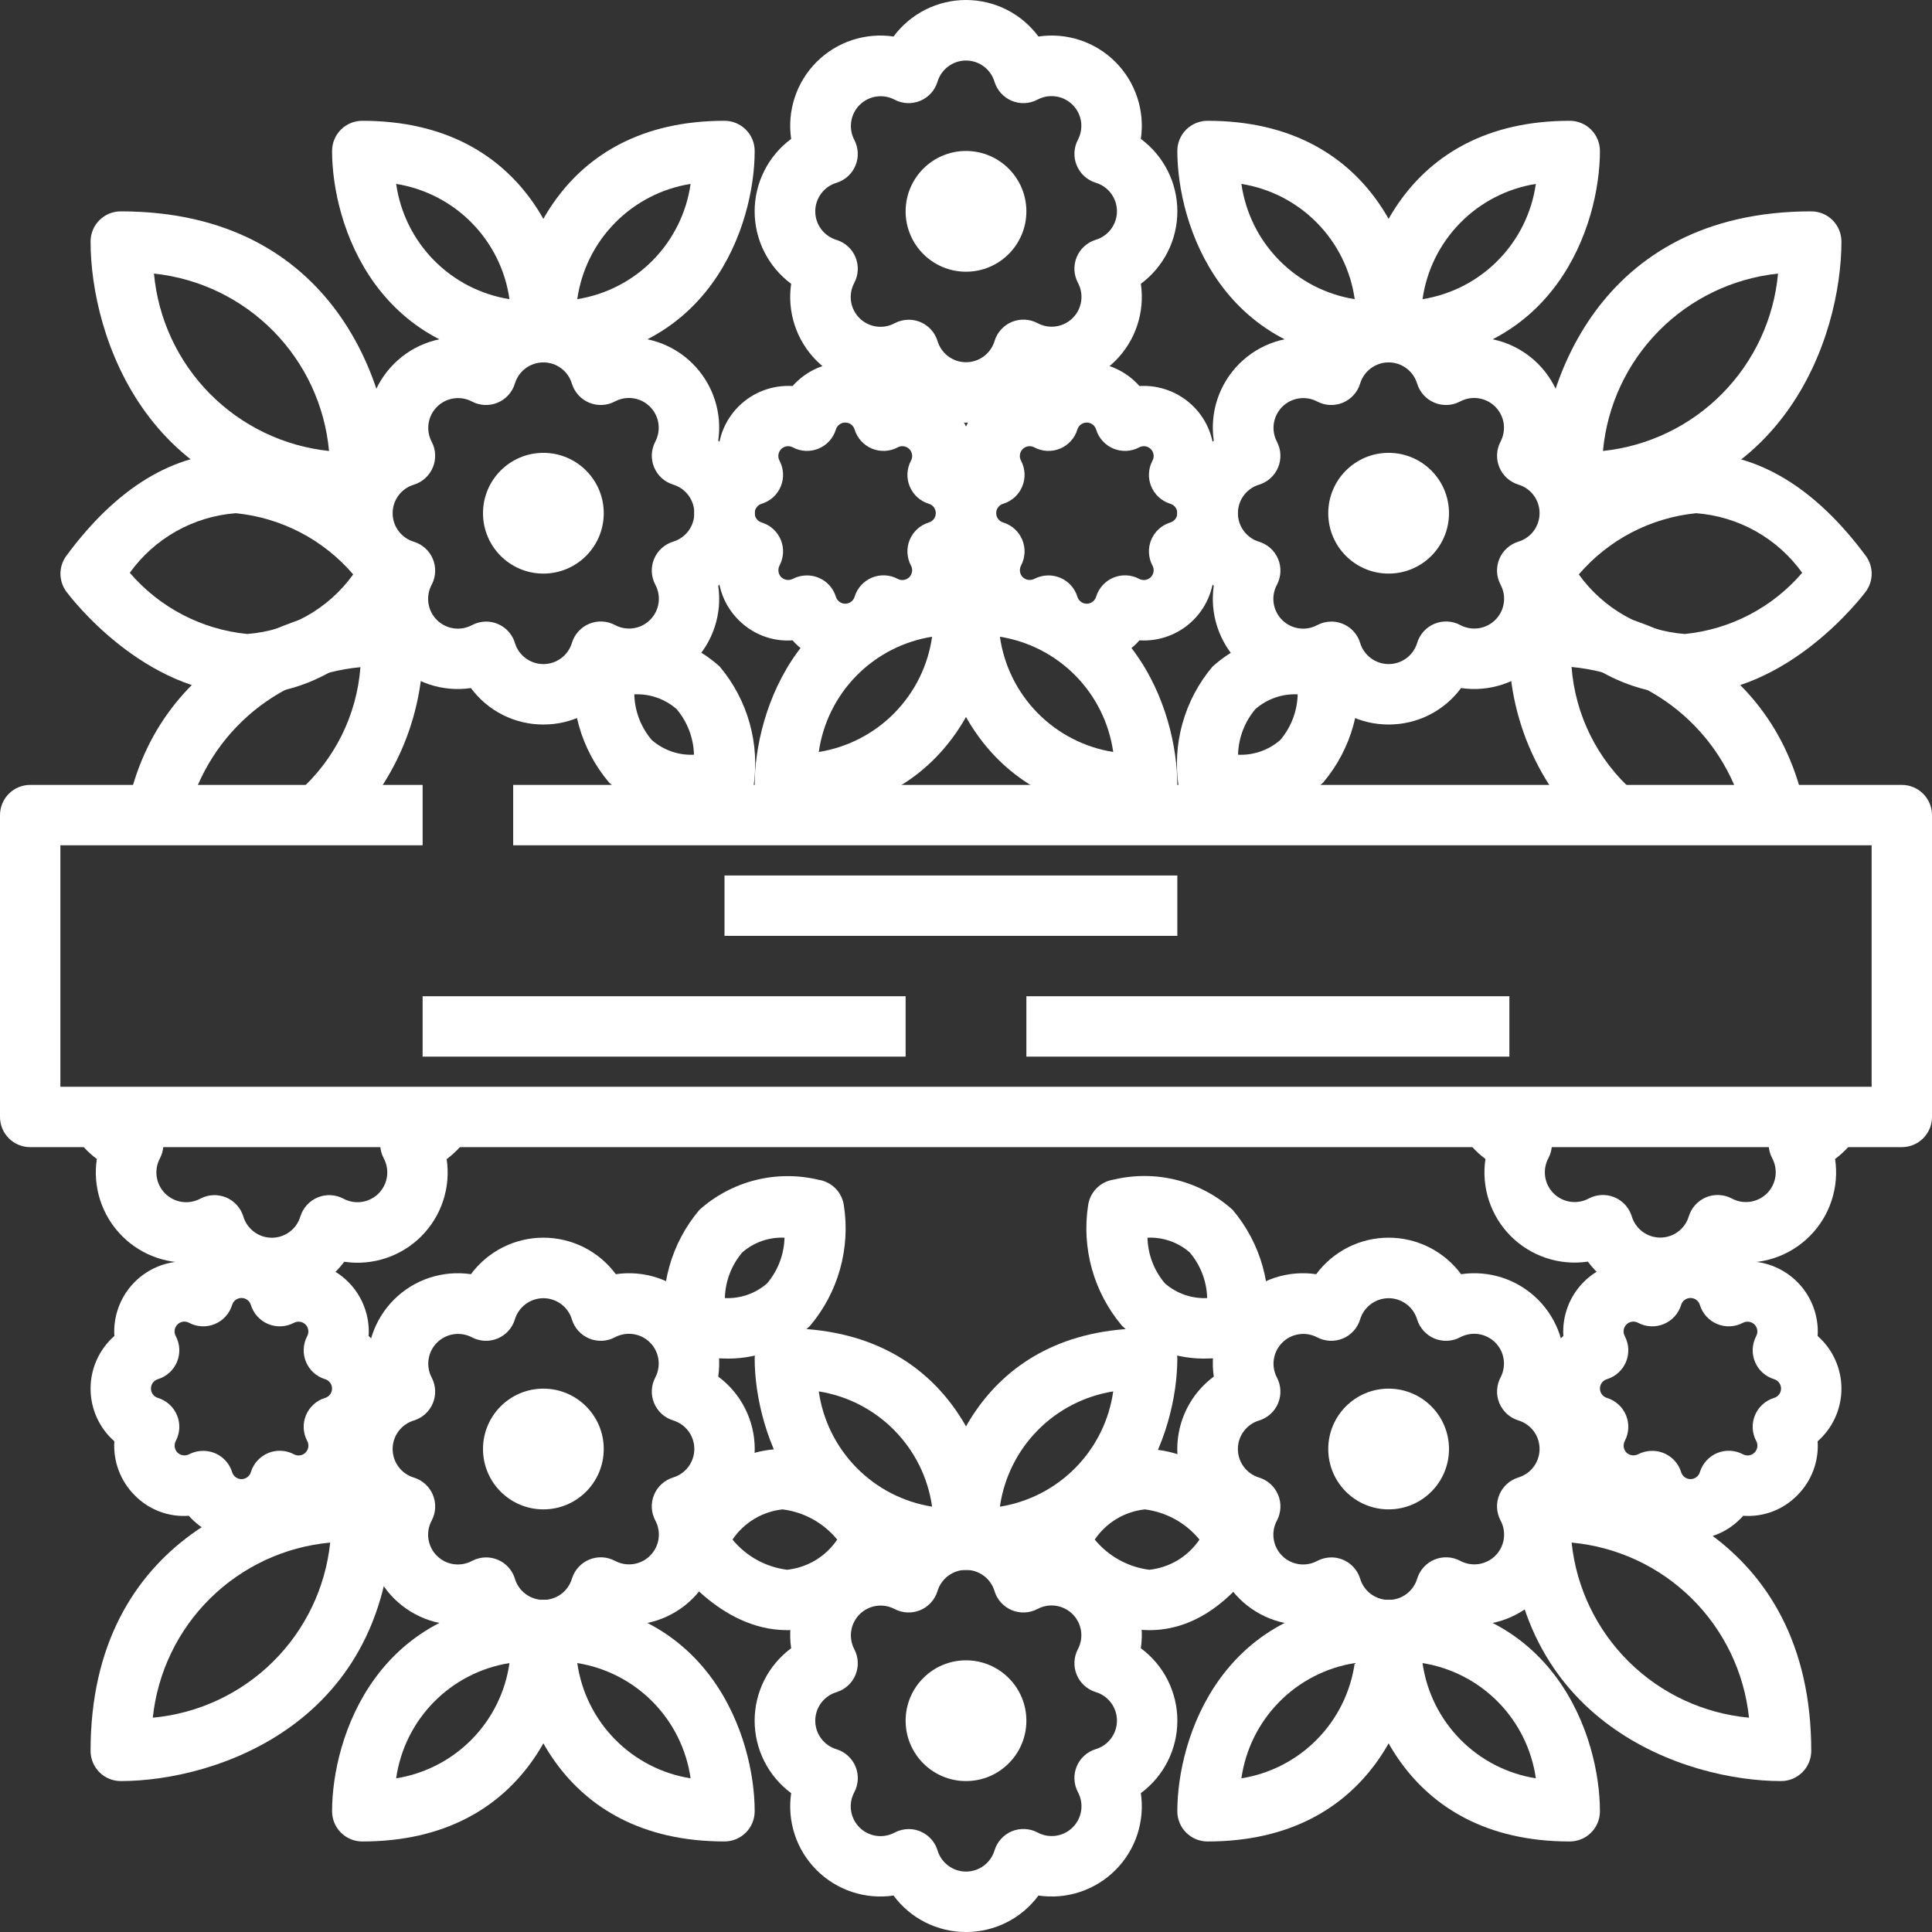
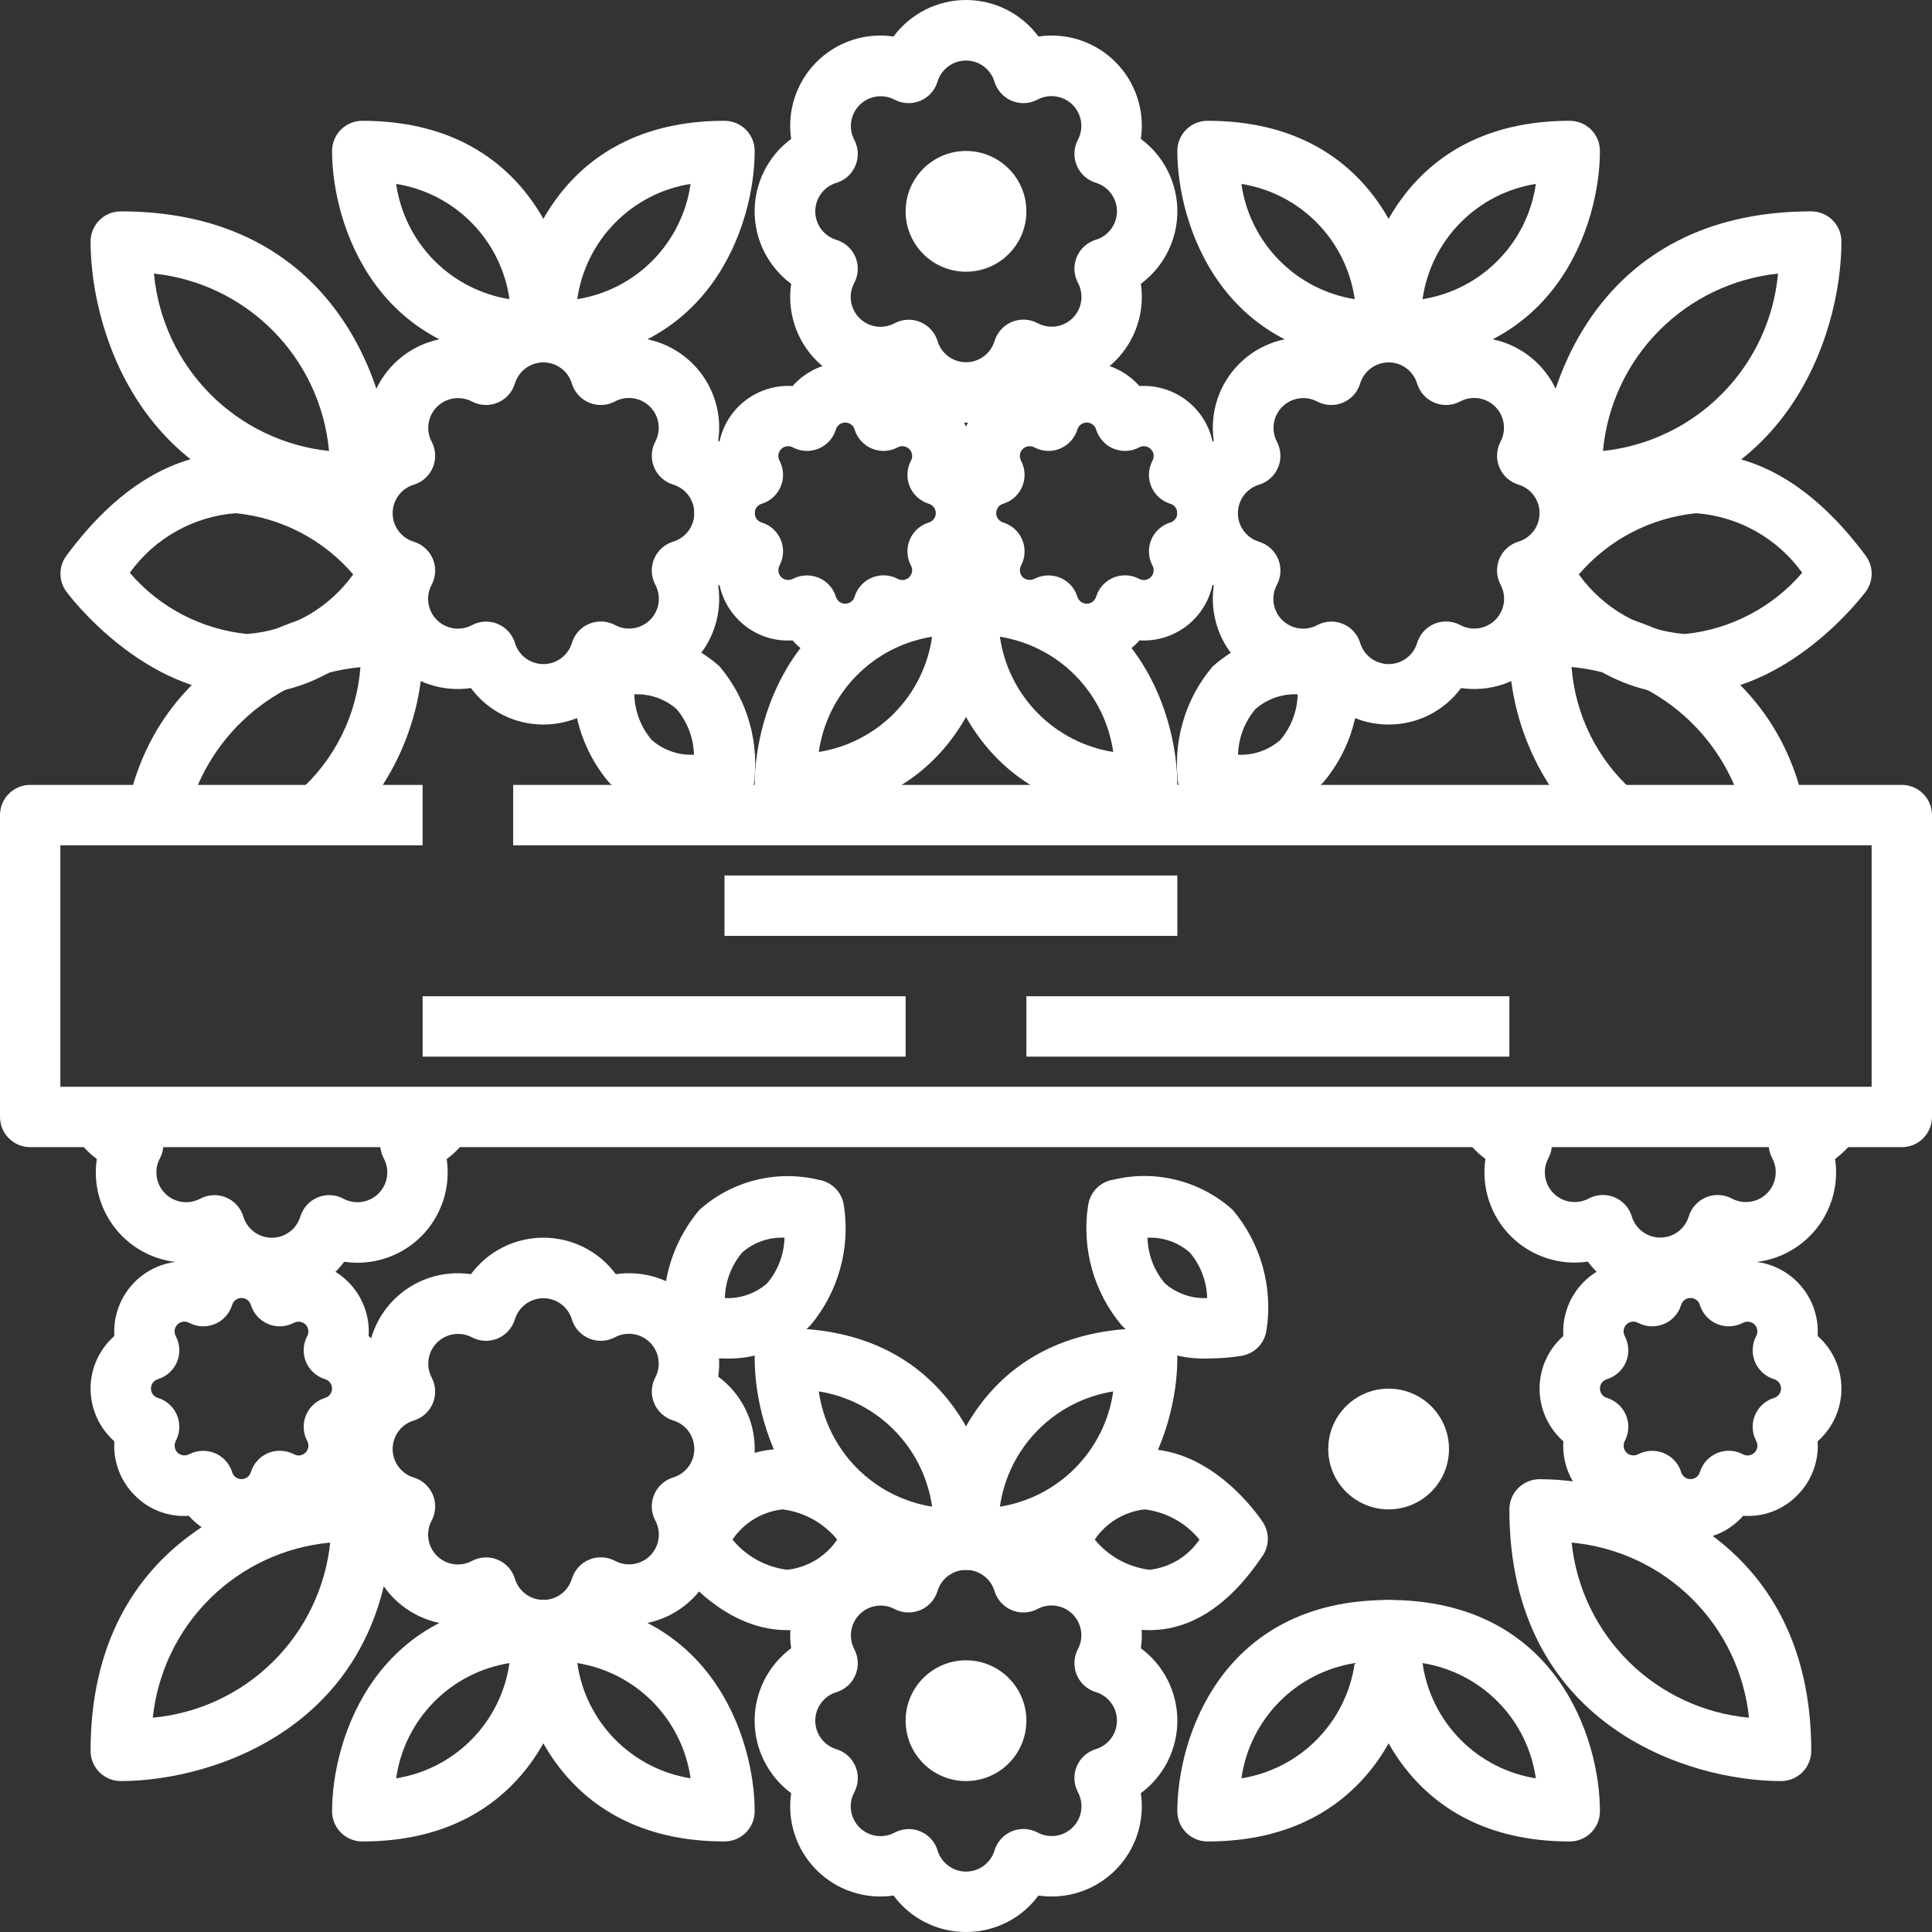
<svg xmlns="http://www.w3.org/2000/svg" width="100" height="100" viewBox="0 0 100 100" fill="none">
  <rect x="0" y="0" width="100" height="100" fill="#333333" stroke="none" />
  <path d="M98.438 59.376H1.562C1.148 59.376 0.751 59.212 0.458 58.919C0.165 58.626 0 58.228 0 57.814V42.189C0 41.774 0.165 41.377 0.458 41.084C0.751 40.791 1.148 40.626 1.562 40.626H21.875V43.751H3.125V56.251H96.875V43.751H26.562V40.626H98.438C98.852 40.626 99.249 40.791 99.542 41.084C99.835 41.377 100 41.774 100 42.189V57.814C100 58.228 99.835 58.626 99.542 58.919C99.249 59.212 98.852 59.376 98.438 59.376ZM28.125 37.501C27.396 37.503 26.676 37.333 26.025 37.005C25.373 36.677 24.808 36.201 24.375 35.614C23.654 35.72 22.919 35.657 22.227 35.428C21.535 35.2 20.907 34.812 20.392 34.297C19.877 33.782 19.489 33.153 19.261 32.462C19.032 31.77 18.968 31.034 19.075 30.314C18.489 29.88 18.013 29.315 17.684 28.663C17.356 28.012 17.185 27.293 17.185 26.564C17.185 25.834 17.356 25.115 17.684 24.464C18.013 23.813 18.489 23.248 19.075 22.814C18.968 22.093 19.032 21.358 19.261 20.666C19.489 19.974 19.877 19.346 20.392 18.831C20.907 18.315 21.535 17.928 22.227 17.699C22.919 17.471 23.654 17.407 24.375 17.514C24.809 16.928 25.374 16.451 26.025 16.123C26.677 15.795 27.396 15.624 28.125 15.624C28.854 15.624 29.573 15.795 30.225 16.123C30.876 16.451 31.441 16.928 31.875 17.514C32.596 17.407 33.331 17.471 34.023 17.699C34.715 17.928 35.343 18.315 35.858 18.831C36.373 19.346 36.761 19.974 36.989 20.666C37.218 21.358 37.282 22.093 37.175 22.814C37.761 23.248 38.237 23.813 38.566 24.464C38.894 25.115 39.065 25.834 39.065 26.564C39.065 27.293 38.894 28.012 38.566 28.663C38.237 29.315 37.761 29.88 37.175 30.314C37.282 31.034 37.218 31.77 36.989 32.462C36.761 33.153 36.373 33.782 35.858 34.297C35.343 34.812 34.715 35.2 34.023 35.428C33.331 35.657 32.596 35.72 31.875 35.614C31.442 36.201 30.877 36.677 30.225 37.005C29.574 37.333 28.854 37.503 28.125 37.501ZM25.156 32.173C25.489 32.173 25.813 32.279 26.082 32.475C26.35 32.672 26.549 32.949 26.648 33.267C26.742 33.586 26.937 33.867 27.203 34.066C27.47 34.265 27.794 34.373 28.127 34.373C28.459 34.373 28.783 34.265 29.05 34.066C29.316 33.867 29.511 33.586 29.605 33.267C29.673 33.048 29.788 32.846 29.943 32.677C30.097 32.508 30.288 32.374 30.499 32.287C30.711 32.199 30.94 32.159 31.169 32.17C31.398 32.18 31.622 32.241 31.825 32.348C32.117 32.507 32.453 32.566 32.782 32.518C33.111 32.471 33.415 32.318 33.65 32.083C33.885 31.848 34.038 31.543 34.086 31.214C34.134 30.885 34.074 30.55 33.916 30.258C33.809 30.055 33.748 29.83 33.737 29.601C33.727 29.372 33.767 29.143 33.855 28.931C33.943 28.72 34.076 28.529 34.246 28.375C34.415 28.22 34.617 28.105 34.836 28.037C35.154 27.942 35.434 27.747 35.632 27.481C35.831 27.215 35.938 26.891 35.938 26.559C35.938 26.227 35.831 25.904 35.632 25.637C35.434 25.371 35.154 25.176 34.836 25.081C34.617 25.013 34.416 24.897 34.246 24.743C34.077 24.588 33.944 24.398 33.856 24.186C33.768 23.974 33.728 23.746 33.739 23.517C33.749 23.288 33.81 23.064 33.917 22.861C34.071 22.568 34.127 22.234 34.078 21.908C34.028 21.581 33.874 21.279 33.639 21.047C33.405 20.814 33.102 20.663 32.775 20.615C32.448 20.567 32.114 20.626 31.823 20.782C31.62 20.889 31.397 20.95 31.168 20.961C30.938 20.971 30.71 20.931 30.498 20.844C30.286 20.756 30.096 20.623 29.941 20.453C29.787 20.284 29.671 20.083 29.603 19.864C29.509 19.544 29.315 19.264 29.048 19.065C28.782 18.865 28.458 18.758 28.125 18.758C27.792 18.758 27.468 18.865 27.202 19.065C26.935 19.264 26.741 19.544 26.647 19.864C26.579 20.083 26.463 20.284 26.309 20.453C26.154 20.623 25.964 20.756 25.752 20.844C25.54 20.931 25.312 20.971 25.082 20.961C24.853 20.95 24.63 20.889 24.427 20.782C24.135 20.629 23.803 20.573 23.477 20.623C23.152 20.672 22.851 20.824 22.618 21.057C22.385 21.29 22.233 21.591 22.184 21.916C22.134 22.241 22.191 22.574 22.344 22.865C22.451 23.068 22.512 23.292 22.522 23.521C22.533 23.75 22.493 23.979 22.405 24.191C22.317 24.403 22.184 24.593 22.015 24.747C21.845 24.902 21.644 25.018 21.425 25.086C21.107 25.18 20.827 25.375 20.629 25.642C20.43 25.908 20.323 26.232 20.323 26.564C20.323 26.896 20.43 27.219 20.629 27.486C20.827 27.752 21.107 27.947 21.425 28.042C21.644 28.11 21.846 28.225 22.015 28.38C22.185 28.534 22.318 28.724 22.406 28.936C22.494 29.148 22.534 29.377 22.523 29.606C22.513 29.835 22.452 30.059 22.345 30.262C22.187 30.554 22.127 30.89 22.175 31.219C22.223 31.548 22.376 31.852 22.611 32.087C22.846 32.322 23.15 32.475 23.479 32.523C23.808 32.571 24.144 32.511 24.436 32.353C24.658 32.236 24.905 32.174 25.156 32.173Z" fill="white" />
-   <path d="M28.125 29.689C29.851 29.689 31.25 28.29 31.25 26.564C31.25 24.838 29.851 23.439 28.125 23.439C26.399 23.439 25 24.838 25 26.564C25 28.29 26.399 29.689 28.125 29.689Z" fill="white" />
  <path d="M71.875 37.501C71.146 37.502 70.426 37.333 69.775 37.005C69.123 36.677 68.558 36.2 68.125 35.613C67.404 35.72 66.669 35.656 65.977 35.428C65.286 35.199 64.657 34.812 64.142 34.297C63.627 33.782 63.239 33.153 63.011 32.461C62.782 31.77 62.719 31.034 62.825 30.314C62.239 29.88 61.763 29.314 61.435 28.663C61.106 28.012 60.935 27.293 60.935 26.564C60.935 25.834 61.106 25.115 61.435 24.464C61.763 23.813 62.239 23.247 62.825 22.814C62.719 22.093 62.782 21.357 63.011 20.666C63.239 19.974 63.627 19.346 64.142 18.83C64.657 18.315 65.286 17.928 65.977 17.699C66.669 17.471 67.404 17.407 68.125 17.514C68.559 16.928 69.124 16.451 69.775 16.123C70.427 15.795 71.146 15.624 71.875 15.624C72.604 15.624 73.323 15.795 73.975 16.123C74.626 16.451 75.191 16.928 75.625 17.514C76.346 17.407 77.081 17.471 77.773 17.699C78.465 17.928 79.093 18.315 79.608 18.83C80.123 19.346 80.511 19.974 80.739 20.666C80.968 21.357 81.031 22.093 80.925 22.814C81.511 23.247 81.987 23.813 82.315 24.464C82.644 25.115 82.815 25.834 82.815 26.564C82.815 27.293 82.644 28.012 82.315 28.663C81.987 29.314 81.511 29.88 80.925 30.314C81.031 31.034 80.968 31.77 80.739 32.461C80.511 33.153 80.123 33.782 79.608 34.297C79.093 34.812 78.465 35.199 77.773 35.428C77.081 35.656 76.346 35.72 75.625 35.613C75.192 36.2 74.627 36.677 73.975 37.005C73.324 37.333 72.604 37.502 71.875 37.501ZM68.906 32.173C69.239 32.172 69.563 32.278 69.832 32.475C70.1 32.672 70.299 32.949 70.398 33.267C70.492 33.586 70.687 33.866 70.954 34.066C71.22 34.265 71.544 34.373 71.877 34.373C72.209 34.373 72.533 34.265 72.8 34.066C73.066 33.866 73.261 33.586 73.355 33.267C73.423 33.047 73.538 32.846 73.693 32.677C73.847 32.507 74.037 32.374 74.249 32.286C74.461 32.199 74.69 32.159 74.919 32.169C75.148 32.18 75.372 32.241 75.575 32.348C75.867 32.506 76.203 32.566 76.532 32.518C76.861 32.47 77.165 32.317 77.4 32.082C77.635 31.847 77.788 31.543 77.836 31.214C77.884 30.885 77.824 30.549 77.666 30.257C77.559 30.054 77.498 29.83 77.487 29.601C77.477 29.372 77.517 29.143 77.605 28.931C77.693 28.719 77.826 28.529 77.996 28.375C78.165 28.22 78.367 28.105 78.586 28.037C78.904 27.942 79.184 27.747 79.382 27.481C79.581 27.214 79.688 26.891 79.688 26.559C79.688 26.227 79.581 25.903 79.382 25.637C79.184 25.371 78.904 25.175 78.586 25.081C78.367 25.013 78.165 24.897 77.996 24.743C77.827 24.588 77.694 24.398 77.606 24.186C77.518 23.974 77.478 23.745 77.489 23.516C77.499 23.287 77.56 23.063 77.667 22.86C77.821 22.568 77.877 22.234 77.828 21.908C77.778 21.581 77.624 21.279 77.389 21.047C77.155 20.814 76.852 20.663 76.525 20.615C76.198 20.567 75.865 20.626 75.573 20.782C75.371 20.889 75.147 20.95 74.918 20.961C74.688 20.971 74.46 20.931 74.248 20.844C74.036 20.756 73.846 20.623 73.691 20.453C73.537 20.284 73.421 20.083 73.353 19.864C73.259 19.544 73.065 19.264 72.798 19.065C72.532 18.865 72.208 18.757 71.875 18.757C71.542 18.757 71.218 18.865 70.952 19.065C70.686 19.264 70.491 19.544 70.397 19.864C70.329 20.083 70.213 20.284 70.059 20.453C69.904 20.623 69.714 20.756 69.502 20.844C69.29 20.931 69.062 20.971 68.833 20.961C68.604 20.95 68.38 20.889 68.177 20.782C67.885 20.629 67.553 20.573 67.227 20.623C66.902 20.672 66.601 20.824 66.368 21.057C66.136 21.29 65.984 21.59 65.934 21.916C65.885 22.241 65.941 22.574 66.094 22.865C66.201 23.068 66.262 23.292 66.272 23.521C66.283 23.75 66.243 23.979 66.155 24.191C66.068 24.403 65.934 24.593 65.765 24.747C65.596 24.902 65.394 25.017 65.175 25.085C64.857 25.18 64.577 25.375 64.379 25.642C64.18 25.908 64.073 26.231 64.073 26.564C64.073 26.896 64.18 27.219 64.379 27.485C64.577 27.752 64.857 27.947 65.175 28.042C65.394 28.11 65.596 28.225 65.765 28.379C65.935 28.534 66.068 28.724 66.156 28.936C66.244 29.148 66.284 29.377 66.274 29.606C66.263 29.835 66.202 30.059 66.096 30.262C65.937 30.554 65.877 30.89 65.925 31.218C65.973 31.547 66.126 31.852 66.361 32.087C66.596 32.322 66.901 32.475 67.229 32.523C67.558 32.571 67.894 32.511 68.186 32.352C68.408 32.236 68.655 32.174 68.906 32.173Z" fill="white" />
-   <path d="M71.875 29.689C73.601 29.689 75 28.29 75 26.564C75 24.838 73.601 23.439 71.875 23.439C70.149 23.439 68.75 24.838 68.75 26.564C68.75 28.29 70.149 29.689 71.875 29.689Z" fill="white" />
  <path d="M28.125 85.939C27.396 85.941 26.676 85.771 26.025 85.443C25.373 85.115 24.808 84.638 24.375 84.051C23.654 84.158 22.919 84.094 22.227 83.866C21.536 83.637 20.907 83.25 20.392 82.735C19.877 82.219 19.489 81.591 19.261 80.899C19.032 80.208 18.969 79.472 19.075 78.751C18.489 78.318 18.013 77.752 17.685 77.101C17.357 76.45 17.186 75.731 17.186 75.001C17.186 74.272 17.357 73.553 17.685 72.902C18.013 72.251 18.489 71.686 19.075 71.252C18.969 70.531 19.032 69.795 19.261 69.104C19.489 68.412 19.877 67.784 20.392 67.268C20.907 66.753 21.536 66.366 22.227 66.137C22.919 65.909 23.654 65.845 24.375 65.952C24.809 65.366 25.374 64.889 26.026 64.561C26.677 64.233 27.396 64.062 28.125 64.062C28.854 64.062 29.573 64.233 30.225 64.561C30.876 64.889 31.441 65.366 31.875 65.952C32.596 65.845 33.331 65.909 34.023 66.137C34.715 66.366 35.343 66.753 35.858 67.268C36.373 67.784 36.761 68.412 36.989 69.104C37.218 69.795 37.282 70.531 37.175 71.252C37.761 71.686 38.237 72.251 38.565 72.902C38.894 73.553 39.065 74.272 39.065 75.001C39.065 75.731 38.894 76.45 38.565 77.101C38.237 77.752 37.761 78.318 37.175 78.751C37.282 79.472 37.218 80.208 36.989 80.899C36.761 81.591 36.373 82.219 35.858 82.735C35.343 83.25 34.715 83.637 34.023 83.866C33.331 84.094 32.596 84.158 31.875 84.051C31.442 84.638 30.877 85.115 30.225 85.443C29.574 85.771 28.854 85.941 28.125 85.939ZM25.156 80.611C25.489 80.61 25.813 80.716 26.082 80.913C26.35 81.11 26.549 81.387 26.648 81.704C26.742 82.024 26.937 82.304 27.203 82.504C27.47 82.703 27.794 82.811 28.127 82.811C28.459 82.811 28.783 82.703 29.05 82.504C29.316 82.304 29.511 82.024 29.605 81.704C29.673 81.486 29.788 81.284 29.943 81.115C30.098 80.945 30.288 80.812 30.499 80.724C30.711 80.637 30.94 80.597 31.169 80.607C31.398 80.618 31.622 80.679 31.825 80.786C32.117 80.944 32.453 81.004 32.782 80.956C33.111 80.908 33.415 80.755 33.65 80.52C33.885 80.285 34.038 79.981 34.086 79.652C34.134 79.323 34.074 78.987 33.916 78.695C33.809 78.492 33.748 78.268 33.737 78.039C33.727 77.81 33.767 77.581 33.855 77.369C33.943 77.157 34.076 76.967 34.246 76.813C34.415 76.658 34.617 76.543 34.836 76.475C35.154 76.38 35.434 76.185 35.632 75.919C35.831 75.652 35.938 75.329 35.938 74.997C35.938 74.665 35.831 74.341 35.632 74.075C35.434 73.809 35.154 73.614 34.836 73.519C34.617 73.451 34.416 73.335 34.246 73.181C34.077 73.026 33.944 72.836 33.856 72.624C33.768 72.412 33.728 72.183 33.739 71.954C33.749 71.725 33.81 71.501 33.917 71.299C34.071 71.006 34.127 70.672 34.078 70.346C34.028 70.019 33.874 69.717 33.639 69.484C33.405 69.252 33.102 69.1 32.775 69.053C32.448 69.005 32.114 69.064 31.823 69.22C31.62 69.327 31.397 69.388 31.168 69.399C30.938 69.409 30.71 69.369 30.498 69.282C30.286 69.194 30.096 69.061 29.941 68.891C29.787 68.722 29.671 68.521 29.603 68.302C29.509 67.982 29.315 67.702 29.048 67.503C28.782 67.303 28.458 67.195 28.125 67.195C27.792 67.195 27.468 67.303 27.202 67.503C26.936 67.702 26.741 67.982 26.647 68.302C26.579 68.521 26.463 68.722 26.309 68.891C26.154 69.061 25.964 69.194 25.752 69.282C25.54 69.369 25.312 69.409 25.083 69.399C24.854 69.388 24.63 69.327 24.427 69.22C24.135 69.067 23.803 69.011 23.477 69.061C23.152 69.11 22.851 69.262 22.618 69.495C22.386 69.728 22.233 70.028 22.184 70.354C22.135 70.679 22.191 71.012 22.344 71.303C22.451 71.506 22.512 71.73 22.522 71.959C22.533 72.188 22.493 72.417 22.405 72.629C22.318 72.841 22.184 73.031 22.015 73.185C21.846 73.34 21.644 73.455 21.425 73.523C21.107 73.618 20.827 73.813 20.629 74.08C20.43 74.346 20.323 74.669 20.323 75.001C20.323 75.334 20.43 75.657 20.629 75.923C20.827 76.19 21.107 76.385 21.425 76.48C21.644 76.547 21.846 76.663 22.015 76.817C22.185 76.972 22.318 77.162 22.406 77.374C22.494 77.586 22.534 77.814 22.524 78.044C22.513 78.273 22.452 78.497 22.346 78.7C22.187 78.992 22.128 79.328 22.175 79.656C22.223 79.985 22.376 80.29 22.611 80.525C22.846 80.76 23.151 80.913 23.479 80.961C23.808 81.008 24.144 80.949 24.436 80.79C24.658 80.674 24.905 80.612 25.156 80.611Z" fill="white" />
-   <path d="M28.125 78.125C29.851 78.125 31.25 76.726 31.25 75C31.25 73.275 29.851 71.876 28.125 71.876C26.399 71.876 25 73.275 25 75C25 76.726 26.399 78.125 28.125 78.125Z" fill="white" />
-   <path d="M71.875 85.939C71.146 85.941 70.426 85.771 69.775 85.443C69.123 85.115 68.558 84.638 68.125 84.051C67.404 84.158 66.669 84.094 65.977 83.866C65.286 83.637 64.657 83.25 64.142 82.735C63.627 82.219 63.239 81.591 63.011 80.899C62.782 80.208 62.719 79.472 62.825 78.751C62.239 78.318 61.763 77.752 61.435 77.101C61.106 76.45 60.935 75.731 60.935 75.001C60.935 74.272 61.106 73.553 61.435 72.902C61.763 72.251 62.239 71.686 62.825 71.252C62.719 70.531 62.782 69.795 63.011 69.104C63.239 68.412 63.627 67.784 64.142 67.268C64.657 66.753 65.286 66.366 65.977 66.137C66.669 65.909 67.404 65.845 68.125 65.952C68.559 65.366 69.124 64.889 69.775 64.561C70.427 64.233 71.146 64.062 71.875 64.062C72.604 64.062 73.323 64.233 73.975 64.561C74.626 64.889 75.191 65.366 75.625 65.952C76.346 65.845 77.081 65.909 77.773 66.137C78.465 66.366 79.093 66.753 79.608 67.268C80.123 67.784 80.511 68.412 80.739 69.104C80.968 69.795 81.031 70.531 80.925 71.252C81.511 71.686 81.987 72.251 82.315 72.902C82.644 73.553 82.815 74.272 82.815 75.001C82.815 75.731 82.644 76.45 82.315 77.101C81.987 77.752 81.511 78.318 80.925 78.751C81.031 79.472 80.968 80.208 80.739 80.899C80.511 81.591 80.123 82.219 79.608 82.735C79.093 83.25 78.465 83.637 77.773 83.866C77.081 84.094 76.346 84.158 75.625 84.051C75.192 84.638 74.627 85.115 73.975 85.443C73.324 85.771 72.604 85.941 71.875 85.939ZM68.906 80.611C69.239 80.61 69.563 80.716 69.832 80.913C70.1 81.11 70.299 81.387 70.398 81.704C70.492 82.024 70.687 82.304 70.954 82.504C71.22 82.703 71.544 82.811 71.877 82.811C72.209 82.811 72.533 82.703 72.8 82.504C73.066 82.304 73.261 82.024 73.355 81.704C73.423 81.486 73.538 81.284 73.693 81.115C73.847 80.945 74.037 80.812 74.249 80.724C74.461 80.637 74.69 80.597 74.919 80.607C75.148 80.618 75.372 80.679 75.575 80.786C75.867 80.944 76.203 81.004 76.532 80.956C76.861 80.908 77.165 80.755 77.4 80.52C77.635 80.285 77.788 79.981 77.836 79.652C77.884 79.323 77.824 78.987 77.666 78.695C77.559 78.492 77.498 78.268 77.487 78.039C77.477 77.81 77.517 77.581 77.605 77.369C77.693 77.157 77.826 76.967 77.996 76.813C78.165 76.658 78.367 76.543 78.586 76.475C78.904 76.38 79.184 76.185 79.382 75.919C79.581 75.652 79.688 75.329 79.688 74.997C79.688 74.665 79.581 74.341 79.382 74.075C79.184 73.809 78.904 73.614 78.586 73.519C78.367 73.451 78.165 73.335 77.996 73.181C77.827 73.026 77.694 72.836 77.606 72.624C77.518 72.412 77.478 72.183 77.489 71.954C77.499 71.725 77.56 71.501 77.667 71.299C77.821 71.006 77.877 70.672 77.828 70.346C77.778 70.019 77.624 69.717 77.389 69.484C77.155 69.252 76.852 69.1 76.525 69.053C76.198 69.005 75.865 69.064 75.573 69.22C75.371 69.327 75.147 69.388 74.918 69.399C74.688 69.409 74.46 69.369 74.248 69.282C74.036 69.194 73.846 69.061 73.691 68.891C73.537 68.722 73.421 68.521 73.353 68.302C73.259 67.982 73.065 67.702 72.798 67.503C72.532 67.303 72.208 67.195 71.875 67.195C71.542 67.195 71.218 67.303 70.952 67.503C70.686 67.702 70.491 67.982 70.397 68.302C70.329 68.521 70.213 68.722 70.059 68.891C69.904 69.061 69.714 69.194 69.502 69.282C69.29 69.369 69.062 69.409 68.833 69.399C68.604 69.388 68.38 69.327 68.177 69.22C67.885 69.067 67.553 69.011 67.227 69.061C66.902 69.11 66.601 69.262 66.368 69.495C66.136 69.728 65.984 70.028 65.934 70.354C65.885 70.679 65.941 71.012 66.094 71.303C66.201 71.506 66.262 71.73 66.272 71.959C66.283 72.188 66.243 72.417 66.155 72.629C66.068 72.841 65.934 73.031 65.765 73.185C65.596 73.34 65.394 73.455 65.175 73.523C64.857 73.618 64.577 73.813 64.379 74.08C64.18 74.346 64.073 74.669 64.073 75.001C64.073 75.334 64.18 75.657 64.379 75.923C64.577 76.19 64.857 76.385 65.175 76.48C65.394 76.547 65.596 76.663 65.765 76.817C65.935 76.972 66.068 77.162 66.156 77.374C66.244 77.586 66.284 77.814 66.274 78.044C66.263 78.273 66.202 78.497 66.096 78.7C65.937 78.992 65.877 79.328 65.925 79.656C65.973 79.985 66.126 80.29 66.361 80.525C66.596 80.76 66.901 80.913 67.229 80.961C67.558 81.008 67.894 80.949 68.186 80.79C68.408 80.674 68.655 80.612 68.906 80.611Z" fill="white" />
  <path d="M71.875 78.125C73.601 78.125 75 76.726 75 75C75 73.275 73.601 71.876 71.875 71.876C70.149 71.876 68.75 73.275 68.75 75C68.75 76.726 70.149 78.125 71.875 78.125Z" fill="white" />
  <path d="M87.5 79.688C86.984 79.689 86.474 79.579 86.004 79.367C85.533 79.155 85.114 78.844 84.773 78.457C84.258 78.495 83.74 78.421 83.257 78.238C82.774 78.055 82.336 77.769 81.975 77.399C81.609 77.035 81.326 76.597 81.144 76.114C80.962 75.632 80.885 75.115 80.919 74.601C80.532 74.26 80.222 73.841 80.01 73.371C79.797 72.901 79.688 72.391 79.688 71.876C79.688 71.36 79.797 70.85 80.01 70.38C80.222 69.911 80.532 69.491 80.919 69.151C80.886 68.636 80.964 68.12 81.146 67.638C81.328 67.155 81.611 66.717 81.975 66.352C82.34 65.987 82.778 65.704 83.26 65.521C83.743 65.339 84.259 65.261 84.773 65.293C85.115 64.906 85.534 64.597 86.004 64.385C86.475 64.173 86.984 64.063 87.5 64.063C88.016 64.063 88.525 64.173 88.996 64.385C89.466 64.597 89.885 64.906 90.227 65.293C90.741 65.261 91.257 65.339 91.74 65.521C92.222 65.704 92.66 65.987 93.025 66.352C93.389 66.717 93.672 67.155 93.854 67.638C94.036 68.12 94.114 68.636 94.081 69.151C94.468 69.491 94.778 69.911 94.99 70.38C95.203 70.85 95.312 71.36 95.312 71.876C95.312 72.391 95.203 72.901 94.99 73.371C94.778 73.841 94.468 74.26 94.081 74.601C94.115 75.115 94.038 75.632 93.856 76.114C93.674 76.597 93.391 77.035 93.025 77.399C92.663 77.768 92.226 78.054 91.742 78.237C91.259 78.419 90.742 78.494 90.227 78.457C89.886 78.844 89.467 79.155 88.996 79.367C88.526 79.579 88.016 79.689 87.5 79.688ZM85.519 75.096C85.852 75.095 86.176 75.201 86.445 75.398C86.714 75.594 86.912 75.872 87.012 76.19C87.042 76.296 87.106 76.39 87.194 76.456C87.282 76.523 87.389 76.559 87.5 76.559C87.61 76.559 87.718 76.523 87.806 76.456C87.894 76.39 87.958 76.296 87.987 76.19C88.055 75.971 88.171 75.769 88.325 75.6C88.48 75.431 88.669 75.297 88.881 75.209C89.093 75.122 89.321 75.081 89.55 75.092C89.779 75.102 90.003 75.163 90.206 75.269C90.303 75.324 90.414 75.345 90.524 75.33C90.634 75.315 90.736 75.264 90.814 75.186C90.892 75.108 90.943 75.006 90.958 74.897C90.974 74.787 90.953 74.675 90.898 74.579C90.791 74.376 90.731 74.152 90.72 73.923C90.709 73.694 90.749 73.465 90.837 73.253C90.925 73.041 91.058 72.851 91.227 72.697C91.397 72.542 91.598 72.427 91.817 72.358C91.924 72.329 92.017 72.265 92.084 72.177C92.151 72.089 92.187 71.981 92.187 71.871C92.187 71.76 92.151 71.653 92.084 71.565C92.017 71.477 91.924 71.413 91.817 71.383C91.598 71.315 91.397 71.2 91.227 71.045C91.058 70.891 90.925 70.701 90.837 70.489C90.749 70.277 90.709 70.048 90.72 69.819C90.731 69.59 90.791 69.366 90.898 69.163C90.951 69.066 90.971 68.956 90.956 68.847C90.941 68.737 90.892 68.636 90.816 68.557C90.736 68.48 90.635 68.431 90.526 68.415C90.416 68.4 90.305 68.419 90.208 68.471C90.005 68.578 89.781 68.639 89.552 68.649C89.323 68.66 89.094 68.62 88.882 68.532C88.67 68.445 88.48 68.311 88.326 68.142C88.171 67.973 88.055 67.771 87.987 67.552C87.958 67.446 87.894 67.352 87.806 67.285C87.718 67.219 87.61 67.183 87.5 67.183C87.389 67.183 87.282 67.219 87.194 67.285C87.106 67.352 87.042 67.446 87.012 67.552C86.944 67.771 86.829 67.973 86.674 68.142C86.52 68.311 86.33 68.445 86.118 68.532C85.906 68.62 85.677 68.66 85.448 68.649C85.219 68.639 84.995 68.578 84.792 68.471C84.695 68.417 84.584 68.396 84.474 68.411C84.364 68.426 84.263 68.477 84.184 68.555C84.106 68.634 84.056 68.736 84.041 68.845C84.026 68.955 84.047 69.067 84.102 69.163C84.208 69.366 84.269 69.59 84.28 69.819C84.29 70.048 84.251 70.277 84.163 70.489C84.075 70.701 83.942 70.891 83.772 71.045C83.603 71.2 83.402 71.315 83.183 71.383C83.076 71.413 82.983 71.477 82.916 71.565C82.849 71.653 82.813 71.76 82.813 71.871C82.813 71.981 82.849 72.089 82.916 72.177C82.983 72.265 83.076 72.329 83.183 72.358C83.402 72.427 83.603 72.542 83.772 72.697C83.942 72.851 84.075 73.041 84.163 73.253C84.251 73.465 84.29 73.694 84.28 73.923C84.269 74.152 84.208 74.376 84.102 74.579C84.049 74.675 84.029 74.786 84.044 74.895C84.058 75.004 84.108 75.106 84.184 75.185C84.264 75.261 84.366 75.31 84.475 75.325C84.585 75.341 84.696 75.321 84.794 75.269C85.018 75.154 85.267 75.094 85.519 75.096ZM43.75 34.376C43.234 34.377 42.724 34.268 42.254 34.055C41.783 33.843 41.364 33.533 41.023 33.145C40.508 33.181 39.991 33.106 39.508 32.923C39.025 32.74 38.587 32.455 38.225 32.087C37.859 31.723 37.576 31.285 37.394 30.802C37.212 30.32 37.135 29.804 37.169 29.289C36.782 28.948 36.472 28.529 36.26 28.059C36.047 27.589 35.938 27.079 35.938 26.564C35.938 26.048 36.047 25.539 36.26 25.069C36.472 24.599 36.782 24.18 37.169 23.839C37.136 23.324 37.214 22.808 37.396 22.326C37.578 21.843 37.861 21.405 38.225 21.04C38.59 20.675 39.028 20.392 39.51 20.21C39.993 20.027 40.509 19.949 41.023 19.981C41.365 19.595 41.784 19.285 42.254 19.073C42.724 18.861 43.234 18.752 43.75 18.752C44.266 18.752 44.775 18.861 45.245 19.073C45.715 19.285 46.135 19.595 46.477 19.981C46.991 19.949 47.507 20.027 47.989 20.21C48.472 20.392 48.91 20.675 49.275 21.04C49.639 21.405 49.922 21.843 50.104 22.326C50.286 22.808 50.364 23.324 50.331 23.839C50.718 24.18 51.028 24.599 51.24 25.069C51.453 25.539 51.562 26.048 51.562 26.564C51.562 27.079 51.453 27.589 51.24 28.059C51.028 28.529 50.718 28.948 50.331 29.289C50.364 29.804 50.286 30.319 50.104 30.802C49.922 31.284 49.639 31.722 49.274 32.087C48.91 32.452 48.472 32.735 47.989 32.917C47.507 33.1 46.991 33.177 46.477 33.145C46.136 33.533 45.717 33.843 45.246 34.055C44.776 34.268 44.266 34.377 43.75 34.376ZM41.769 29.784C42.102 29.784 42.426 29.889 42.695 30.086C42.964 30.283 43.163 30.56 43.262 30.878C43.292 30.984 43.356 31.078 43.444 31.145C43.532 31.212 43.639 31.248 43.75 31.248C43.86 31.248 43.968 31.212 44.056 31.145C44.144 31.078 44.208 30.984 44.237 30.878C44.305 30.659 44.421 30.458 44.575 30.288C44.73 30.119 44.919 29.985 45.131 29.898C45.343 29.81 45.571 29.77 45.8 29.78C46.029 29.79 46.253 29.851 46.456 29.958C46.553 30.012 46.664 30.033 46.774 30.018C46.884 30.003 46.986 29.953 47.064 29.875C47.142 29.796 47.193 29.695 47.208 29.585C47.224 29.475 47.203 29.364 47.148 29.267C47.041 29.064 46.981 28.84 46.97 28.611C46.959 28.382 46.999 28.153 47.087 27.941C47.175 27.73 47.308 27.539 47.477 27.385C47.647 27.23 47.848 27.115 48.067 27.047C48.173 27.017 48.267 26.953 48.334 26.865C48.401 26.777 48.437 26.67 48.437 26.559C48.437 26.449 48.401 26.341 48.334 26.253C48.267 26.165 48.173 26.102 48.067 26.072C47.848 26.004 47.647 25.888 47.477 25.734C47.308 25.579 47.175 25.389 47.087 25.177C46.999 24.965 46.959 24.736 46.97 24.507C46.981 24.278 47.041 24.054 47.148 23.851C47.203 23.755 47.224 23.643 47.209 23.534C47.194 23.424 47.144 23.322 47.065 23.244C46.987 23.165 46.885 23.115 46.776 23.099C46.666 23.084 46.554 23.105 46.458 23.159C46.255 23.266 46.031 23.327 45.802 23.338C45.573 23.348 45.344 23.308 45.132 23.221C44.92 23.133 44.73 23 44.576 22.83C44.421 22.661 44.306 22.459 44.237 22.241C44.208 22.134 44.144 22.04 44.056 21.974C43.968 21.907 43.86 21.871 43.75 21.871C43.639 21.871 43.532 21.907 43.444 21.974C43.356 22.04 43.292 22.134 43.262 22.241C43.194 22.459 43.079 22.661 42.924 22.83C42.77 23 42.58 23.133 42.368 23.221C42.156 23.308 41.927 23.348 41.698 23.338C41.469 23.327 41.245 23.266 41.042 23.159C40.946 23.105 40.834 23.084 40.724 23.099C40.614 23.115 40.513 23.165 40.434 23.244C40.356 23.322 40.306 23.424 40.291 23.534C40.276 23.643 40.297 23.755 40.352 23.851C40.458 24.054 40.519 24.278 40.53 24.507C40.541 24.736 40.501 24.965 40.413 25.177C40.325 25.389 40.192 25.579 40.023 25.734C39.853 25.888 39.652 26.004 39.433 26.072C39.326 26.102 39.233 26.165 39.166 26.253C39.099 26.341 39.063 26.449 39.063 26.559C39.063 26.67 39.099 26.777 39.166 26.865C39.233 26.953 39.326 27.017 39.433 27.047C39.652 27.115 39.853 27.23 40.023 27.385C40.192 27.539 40.325 27.73 40.413 27.941C40.501 28.153 40.541 28.382 40.53 28.611C40.519 28.84 40.458 29.064 40.352 29.267C40.299 29.364 40.279 29.475 40.294 29.584C40.309 29.693 40.358 29.794 40.434 29.873C40.514 29.949 40.616 29.998 40.725 30.014C40.835 30.029 40.946 30.009 41.044 29.958C41.268 29.842 41.517 29.783 41.769 29.784Z" fill="white" />
  <path d="M56.25 34.376C55.734 34.377 55.224 34.268 54.754 34.055C54.283 33.843 53.864 33.533 53.523 33.145C53.008 33.181 52.491 33.106 52.008 32.923C51.525 32.74 51.087 32.455 50.725 32.087C50.359 31.723 50.076 31.285 49.894 30.802C49.712 30.32 49.635 29.804 49.669 29.289C49.282 28.948 48.972 28.529 48.76 28.059C48.547 27.589 48.438 27.079 48.438 26.564C48.438 26.048 48.547 25.539 48.76 25.069C48.972 24.599 49.282 24.18 49.669 23.839C49.636 23.324 49.714 22.808 49.896 22.326C50.078 21.843 50.361 21.405 50.725 21.04C51.09 20.675 51.528 20.392 52.01 20.21C52.493 20.027 53.009 19.949 53.523 19.981C53.865 19.595 54.284 19.285 54.754 19.073C55.224 18.861 55.734 18.752 56.25 18.752C56.766 18.752 57.275 18.861 57.745 19.073C58.215 19.285 58.635 19.595 58.977 19.981C59.491 19.95 60.007 20.028 60.489 20.211C60.972 20.393 61.41 20.676 61.775 21.041C62.141 21.405 62.424 21.843 62.606 22.325C62.788 22.808 62.865 23.324 62.831 23.839C63.218 24.18 63.528 24.599 63.74 25.069C63.953 25.539 64.062 26.048 64.062 26.564C64.062 27.079 63.953 27.589 63.74 28.059C63.528 28.529 63.218 28.948 62.831 29.289C62.864 29.804 62.786 30.319 62.604 30.802C62.422 31.284 62.139 31.722 61.774 32.087C61.41 32.452 60.972 32.735 60.489 32.917C60.007 33.1 59.491 33.177 58.977 33.145C58.636 33.533 58.217 33.843 57.746 34.055C57.276 34.268 56.766 34.377 56.25 34.376ZM54.269 29.784C54.602 29.784 54.926 29.889 55.195 30.086C55.464 30.283 55.663 30.56 55.762 30.878C55.792 30.984 55.856 31.078 55.944 31.145C56.032 31.212 56.139 31.248 56.25 31.248C56.36 31.248 56.468 31.212 56.556 31.145C56.644 31.078 56.708 30.984 56.737 30.878C56.805 30.659 56.921 30.458 57.075 30.288C57.23 30.119 57.419 29.985 57.631 29.898C57.843 29.81 58.071 29.77 58.3 29.78C58.529 29.79 58.753 29.851 58.956 29.958C59.053 30.012 59.164 30.033 59.274 30.018C59.384 30.003 59.486 29.953 59.564 29.875C59.642 29.796 59.693 29.695 59.708 29.585C59.724 29.475 59.703 29.364 59.648 29.267C59.541 29.064 59.481 28.84 59.47 28.611C59.459 28.382 59.499 28.153 59.587 27.941C59.675 27.73 59.808 27.539 59.977 27.385C60.147 27.23 60.348 27.115 60.567 27.047C60.673 27.017 60.767 26.953 60.834 26.865C60.901 26.777 60.937 26.67 60.937 26.559C60.937 26.449 60.901 26.341 60.834 26.253C60.767 26.165 60.673 26.102 60.567 26.072C60.348 26.004 60.147 25.888 59.977 25.734C59.808 25.579 59.675 25.389 59.587 25.177C59.499 24.965 59.459 24.736 59.47 24.507C59.481 24.278 59.541 24.054 59.648 23.851C59.703 23.755 59.724 23.643 59.709 23.534C59.694 23.424 59.644 23.322 59.565 23.244C59.487 23.165 59.385 23.115 59.276 23.099C59.166 23.084 59.054 23.105 58.958 23.159C58.755 23.266 58.531 23.327 58.302 23.338C58.073 23.348 57.844 23.308 57.632 23.221C57.42 23.133 57.23 23 57.076 22.83C56.921 22.661 56.806 22.459 56.737 22.241C56.708 22.134 56.644 22.04 56.556 21.974C56.468 21.907 56.36 21.871 56.25 21.871C56.139 21.871 56.032 21.907 55.944 21.974C55.856 22.04 55.792 22.134 55.762 22.241C55.694 22.459 55.579 22.661 55.424 22.83C55.27 23 55.08 23.133 54.868 23.221C54.656 23.308 54.427 23.348 54.198 23.338C53.969 23.327 53.745 23.266 53.542 23.159C53.446 23.105 53.334 23.084 53.224 23.099C53.114 23.115 53.013 23.165 52.934 23.244C52.856 23.322 52.806 23.424 52.791 23.534C52.776 23.643 52.797 23.755 52.852 23.851C52.958 24.054 53.019 24.278 53.03 24.507C53.041 24.736 53.001 24.965 52.913 25.177C52.825 25.389 52.692 25.579 52.523 25.734C52.353 25.888 52.152 26.004 51.933 26.072C51.826 26.102 51.733 26.165 51.666 26.253C51.599 26.341 51.563 26.449 51.563 26.559C51.563 26.67 51.599 26.777 51.666 26.865C51.733 26.953 51.826 27.017 51.933 27.047C52.152 27.115 52.353 27.23 52.523 27.385C52.692 27.539 52.825 27.73 52.913 27.941C53.001 28.153 53.041 28.382 53.03 28.611C53.019 28.84 52.958 29.064 52.852 29.267C52.799 29.364 52.779 29.475 52.794 29.584C52.809 29.693 52.858 29.794 52.934 29.873C53.014 29.949 53.116 29.998 53.225 30.013C53.335 30.028 53.446 30.009 53.544 29.958C53.768 29.842 54.017 29.783 54.269 29.784ZM12.5 79.688C11.984 79.689 11.474 79.579 11.004 79.367C10.533 79.155 10.114 78.844 9.773 78.457C9.258 78.495 8.741 78.42 8.257 78.237C7.774 78.055 7.336 77.768 6.975 77.399C6.609 77.035 6.326 76.597 6.144 76.114C5.962 75.632 5.885 75.115 5.919 74.601C5.532 74.26 5.222 73.841 5.01 73.371C4.797 72.901 4.688 72.391 4.688 71.876C4.688 71.36 4.797 70.85 5.01 70.38C5.222 69.911 5.532 69.491 5.919 69.151C5.886 68.636 5.964 68.12 6.146 67.638C6.328 67.155 6.611 66.717 6.975 66.352C7.34 65.987 7.778 65.704 8.26 65.521C8.743 65.339 9.259 65.261 9.773 65.293C10.115 64.906 10.534 64.597 11.004 64.385C11.475 64.173 11.984 64.063 12.5 64.063C13.016 64.063 13.525 64.173 13.995 64.385C14.466 64.597 14.885 64.906 15.226 65.293C15.741 65.261 16.257 65.339 16.739 65.521C17.222 65.704 17.66 65.987 18.024 66.352C18.389 66.717 18.672 67.155 18.854 67.638C19.036 68.12 19.114 68.636 19.081 69.151C19.468 69.491 19.778 69.911 19.99 70.38C20.203 70.85 20.312 71.36 20.312 71.876C20.312 72.391 20.203 72.901 19.99 73.371C19.778 73.841 19.468 74.26 19.081 74.601C19.115 75.115 19.038 75.632 18.856 76.114C18.674 76.597 18.39 77.035 18.025 77.399C17.663 77.768 17.226 78.054 16.742 78.236C16.259 78.419 15.742 78.494 15.226 78.457C14.886 78.844 14.467 79.155 13.996 79.367C13.526 79.579 13.016 79.689 12.5 79.688ZM10.519 75.096C10.852 75.095 11.176 75.201 11.445 75.398C11.714 75.594 11.912 75.872 12.012 76.19C12.042 76.296 12.106 76.39 12.194 76.456C12.282 76.523 12.389 76.559 12.5 76.559C12.61 76.559 12.718 76.523 12.806 76.456C12.894 76.39 12.958 76.296 12.987 76.19C13.055 75.971 13.171 75.769 13.325 75.6C13.479 75.431 13.669 75.297 13.881 75.209C14.093 75.122 14.321 75.081 14.55 75.092C14.779 75.102 15.003 75.163 15.206 75.269C15.303 75.324 15.414 75.345 15.524 75.33C15.634 75.315 15.736 75.264 15.814 75.186C15.892 75.108 15.943 75.006 15.958 74.897C15.973 74.787 15.953 74.675 15.898 74.579C15.791 74.376 15.731 74.152 15.72 73.923C15.709 73.694 15.749 73.465 15.837 73.253C15.925 73.041 16.058 72.851 16.227 72.697C16.397 72.542 16.598 72.427 16.817 72.358C16.924 72.329 17.017 72.265 17.084 72.177C17.151 72.089 17.187 71.981 17.187 71.871C17.187 71.76 17.151 71.653 17.084 71.565C17.017 71.477 16.924 71.413 16.817 71.383C16.598 71.315 16.397 71.2 16.227 71.045C16.058 70.891 15.925 70.701 15.837 70.489C15.749 70.277 15.709 70.048 15.72 69.819C15.731 69.59 15.791 69.366 15.898 69.163C15.951 69.066 15.971 68.956 15.956 68.847C15.941 68.737 15.892 68.636 15.816 68.557C15.736 68.48 15.635 68.431 15.526 68.415C15.416 68.4 15.305 68.419 15.208 68.471C15.005 68.578 14.781 68.639 14.552 68.649C14.323 68.66 14.094 68.62 13.882 68.532C13.67 68.445 13.48 68.311 13.326 68.142C13.171 67.973 13.056 67.771 12.987 67.552C12.958 67.446 12.894 67.352 12.806 67.285C12.718 67.219 12.61 67.183 12.5 67.183C12.389 67.183 12.282 67.219 12.194 67.285C12.106 67.352 12.042 67.446 12.012 67.552C11.944 67.771 11.829 67.973 11.674 68.142C11.52 68.311 11.33 68.445 11.118 68.532C10.906 68.62 10.677 68.66 10.448 68.649C10.219 68.639 9.995 68.578 9.792 68.471C9.695 68.417 9.584 68.396 9.474 68.411C9.364 68.426 9.263 68.477 9.185 68.555C9.106 68.634 9.056 68.736 9.041 68.845C9.026 68.955 9.047 69.067 9.101 69.163C9.208 69.366 9.269 69.59 9.28 69.819C9.29 70.048 9.251 70.277 9.163 70.489C9.075 70.701 8.942 70.891 8.772 71.045C8.603 71.2 8.402 71.315 8.183 71.383C8.076 71.413 7.983 71.477 7.916 71.565C7.849 71.653 7.813 71.76 7.813 71.871C7.813 71.981 7.849 72.089 7.916 72.177C7.983 72.265 8.076 72.329 8.183 72.358C8.402 72.427 8.603 72.542 8.772 72.697C8.942 72.851 9.075 73.041 9.163 73.253C9.251 73.465 9.29 73.694 9.28 73.923C9.269 74.152 9.208 74.376 9.101 74.579C9.049 74.675 9.029 74.786 9.044 74.895C9.059 75.004 9.108 75.106 9.184 75.185C9.264 75.261 9.366 75.31 9.475 75.325C9.585 75.341 9.696 75.321 9.794 75.269C10.018 75.154 10.267 75.094 10.519 75.096ZM85.937 67.188C85.208 67.19 84.489 67.02 83.837 66.692C83.186 66.364 82.621 65.888 82.187 65.301C81.466 65.408 80.728 65.345 80.035 65.115C79.342 64.886 78.713 64.498 78.197 63.981C77.682 63.465 77.294 62.834 77.067 62.141C76.839 61.447 76.777 60.71 76.886 59.988C76.385 59.616 75.964 59.148 75.645 58.612L78.334 57.018C78.533 57.356 78.852 57.607 79.228 57.721C79.447 57.789 79.648 57.905 79.818 58.059C79.987 58.214 80.12 58.404 80.208 58.616C80.296 58.828 80.336 59.056 80.325 59.285C80.315 59.515 80.254 59.739 80.147 59.941C79.989 60.234 79.929 60.569 79.977 60.898C80.024 61.227 80.177 61.532 80.412 61.767C80.647 62.002 80.952 62.154 81.281 62.202C81.61 62.25 81.945 62.19 82.237 62.032C82.44 61.925 82.664 61.864 82.893 61.854C83.123 61.843 83.351 61.883 83.563 61.971C83.775 62.058 83.965 62.192 84.12 62.361C84.274 62.53 84.39 62.732 84.458 62.951C84.552 63.27 84.746 63.55 85.013 63.75C85.279 63.949 85.603 64.057 85.936 64.057C86.269 64.057 86.593 63.949 86.859 63.75C87.125 63.55 87.32 63.27 87.414 62.951C87.482 62.732 87.597 62.53 87.752 62.361C87.907 62.192 88.097 62.058 88.309 61.971C88.521 61.883 88.749 61.843 88.978 61.854C89.207 61.864 89.431 61.925 89.634 62.032C89.927 62.19 90.262 62.25 90.591 62.202C90.92 62.154 91.225 62.002 91.46 61.767C91.695 61.532 91.847 61.227 91.895 60.898C91.943 60.569 91.883 60.234 91.725 59.941C91.618 59.739 91.557 59.515 91.546 59.286C91.536 59.057 91.576 58.828 91.663 58.616C91.751 58.404 91.884 58.214 92.053 58.06C92.222 57.905 92.423 57.789 92.642 57.721C93.019 57.606 93.34 57.355 93.54 57.015L96.234 58.596C95.916 59.14 95.49 59.613 94.984 59.988C95.093 60.71 95.031 61.447 94.803 62.141C94.576 62.834 94.189 63.465 93.673 63.981C93.157 64.498 92.528 64.886 91.835 65.115C91.142 65.345 90.405 65.408 89.683 65.301C89.25 65.887 88.686 66.363 88.035 66.691C87.385 67.019 86.666 67.189 85.937 67.188Z" fill="white" />
  <path d="M14.063 67.188C13.333 67.19 12.614 67.02 11.962 66.692C11.311 66.364 10.746 65.887 10.313 65.301C9.591 65.408 8.854 65.344 8.161 65.115C7.468 64.886 6.838 64.498 6.323 63.981C5.807 63.464 5.42 62.834 5.192 62.141C4.964 61.447 4.902 60.71 5.011 59.988C4.511 59.616 4.089 59.148 3.771 58.611L6.461 57.032C6.66 57.37 6.979 57.621 7.355 57.735C7.574 57.802 7.775 57.917 7.945 58.071C8.114 58.225 8.248 58.414 8.336 58.625C8.425 58.836 8.466 59.064 8.456 59.293C8.447 59.522 8.387 59.746 8.281 59.949C8.123 60.241 8.063 60.577 8.111 60.906C8.159 61.235 8.312 61.539 8.547 61.774C8.782 62.009 9.087 62.162 9.415 62.21C9.744 62.258 10.08 62.198 10.372 62.04C10.575 61.933 10.799 61.872 11.028 61.861C11.257 61.851 11.486 61.891 11.698 61.978C11.91 62.066 12.1 62.199 12.254 62.369C12.409 62.538 12.524 62.739 12.592 62.958C12.686 63.278 12.881 63.558 13.147 63.758C13.414 63.957 13.738 64.065 14.07 64.065C14.403 64.065 14.727 63.957 14.994 63.758C15.26 63.558 15.455 63.278 15.549 62.958C15.617 62.739 15.732 62.538 15.887 62.369C16.041 62.199 16.231 62.066 16.443 61.978C16.655 61.891 16.884 61.851 17.113 61.861C17.342 61.872 17.566 61.933 17.769 62.04C18.061 62.198 18.397 62.258 18.726 62.21C19.055 62.162 19.359 62.009 19.594 61.774C19.829 61.539 19.982 61.235 20.03 60.906C20.078 60.577 20.018 60.241 19.86 59.949C19.753 59.746 19.692 59.522 19.681 59.293C19.67 59.064 19.71 58.836 19.798 58.624C19.885 58.412 20.018 58.222 20.188 58.067C20.357 57.913 20.558 57.797 20.777 57.729C21.154 57.614 21.475 57.362 21.675 57.023L24.369 58.604C24.05 59.147 23.625 59.621 23.119 59.996C23.228 60.718 23.166 61.455 22.938 62.148C22.71 62.842 22.323 63.472 21.808 63.989C21.292 64.505 20.662 64.894 19.969 65.123C19.276 65.352 18.539 65.416 17.817 65.308C17.383 65.894 16.817 66.37 16.165 66.697C15.512 67.023 14.792 67.192 14.063 67.188ZM50 100.001C49.271 100.002 48.551 99.832 47.9 99.504C47.248 99.177 46.683 98.7 46.25 98.113C45.53 98.22 44.794 98.156 44.102 97.927C43.411 97.699 42.782 97.311 42.267 96.796C41.752 96.281 41.364 95.653 41.136 94.961C40.907 94.269 40.844 93.534 40.95 92.813C40.364 92.379 39.888 91.814 39.56 91.163C39.231 90.511 39.06 89.792 39.06 89.063C39.06 88.334 39.231 87.615 39.56 86.963C39.888 86.312 40.364 85.747 40.95 85.313C40.844 84.592 40.907 83.857 41.136 83.165C41.364 82.474 41.752 81.845 42.267 81.33C42.782 80.815 43.411 80.427 44.102 80.199C44.794 79.97 45.53 79.906 46.25 80.013C46.684 79.427 47.249 78.951 47.901 78.623C48.552 78.294 49.271 78.123 50 78.123C50.73 78.123 51.449 78.294 52.1 78.623C52.751 78.951 53.316 79.427 53.75 80.013C54.471 79.906 55.206 79.97 55.898 80.199C56.59 80.427 57.218 80.815 57.733 81.33C58.249 81.845 58.636 82.474 58.865 83.165C59.093 83.857 59.157 84.592 59.05 85.313C59.636 85.747 60.113 86.312 60.441 86.963C60.769 87.615 60.94 88.334 60.94 89.063C60.94 89.792 60.769 90.511 60.441 91.163C60.113 91.814 59.636 92.379 59.05 92.813C59.157 93.534 59.093 94.269 58.865 94.961C58.636 95.653 58.249 96.281 57.733 96.796C57.218 97.311 56.59 97.699 55.898 97.927C55.206 98.156 54.471 98.22 53.75 98.113C53.317 98.7 52.752 99.177 52.1 99.504C51.449 99.832 50.73 100.002 50 100.001ZM47.031 94.672C47.364 94.672 47.688 94.778 47.957 94.975C48.225 95.171 48.424 95.449 48.524 95.766C48.617 96.085 48.812 96.366 49.079 96.565C49.345 96.765 49.669 96.873 50.002 96.873C50.335 96.873 50.658 96.765 50.925 96.565C51.191 96.366 51.386 96.085 51.48 95.766C51.548 95.547 51.663 95.346 51.818 95.177C51.973 95.007 52.163 94.874 52.375 94.786C52.587 94.698 52.815 94.659 53.044 94.669C53.273 94.68 53.497 94.741 53.7 94.847C53.992 95.006 54.328 95.066 54.657 95.018C54.986 94.97 55.29 94.817 55.525 94.582C55.76 94.347 55.913 94.042 55.961 93.713C56.009 93.385 55.949 93.049 55.791 92.757C55.684 92.554 55.623 92.33 55.613 92.101C55.602 91.871 55.642 91.643 55.73 91.431C55.818 91.219 55.951 91.029 56.121 90.874C56.291 90.72 56.492 90.604 56.711 90.537C57.03 90.442 57.309 90.247 57.508 89.98C57.706 89.714 57.813 89.391 57.813 89.058C57.813 88.726 57.706 88.403 57.508 88.136C57.309 87.87 57.03 87.675 56.711 87.58C56.492 87.512 56.291 87.397 56.121 87.242C55.952 87.088 55.819 86.897 55.731 86.686C55.643 86.474 55.603 86.245 55.614 86.016C55.625 85.787 55.685 85.563 55.792 85.36C55.947 85.068 56.003 84.734 55.953 84.407C55.903 84.081 55.749 83.779 55.515 83.546C55.28 83.313 54.977 83.162 54.65 83.114C54.323 83.067 53.99 83.126 53.699 83.282C53.496 83.389 53.272 83.45 53.043 83.46C52.814 83.471 52.585 83.431 52.373 83.343C52.161 83.255 51.971 83.122 51.816 82.953C51.662 82.783 51.546 82.582 51.478 82.363C51.385 82.044 51.19 81.763 50.923 81.564C50.657 81.365 50.333 81.257 50 81.257C49.667 81.257 49.343 81.365 49.077 81.564C48.811 81.763 48.616 82.044 48.522 82.363C48.454 82.582 48.339 82.783 48.184 82.953C48.029 83.122 47.839 83.255 47.627 83.343C47.416 83.431 47.187 83.471 46.958 83.46C46.729 83.45 46.505 83.389 46.302 83.282C46.011 83.129 45.678 83.073 45.352 83.122C45.027 83.171 44.726 83.323 44.493 83.556C44.261 83.789 44.108 84.09 44.059 84.415C44.01 84.741 44.066 85.073 44.219 85.365C44.326 85.568 44.387 85.791 44.397 86.021C44.408 86.25 44.368 86.478 44.28 86.69C44.193 86.902 44.059 87.092 43.89 87.247C43.721 87.401 43.519 87.517 43.3 87.585C42.982 87.68 42.702 87.875 42.504 88.141C42.305 88.407 42.198 88.731 42.198 89.063C42.198 89.395 42.305 89.719 42.504 89.985C42.702 90.251 42.982 90.446 43.3 90.541C43.519 90.609 43.721 90.724 43.89 90.879C44.06 91.034 44.193 91.224 44.281 91.435C44.369 91.647 44.409 91.876 44.399 92.105C44.388 92.334 44.327 92.558 44.221 92.761C44.062 93.054 44.002 93.389 44.05 93.718C44.098 94.047 44.251 94.352 44.486 94.587C44.721 94.822 45.026 94.975 45.355 95.022C45.683 95.07 46.019 95.01 46.311 94.852C46.533 94.735 46.78 94.674 47.031 94.672Z" fill="white" />
  <path d="M50 92.188C51.726 92.188 53.125 90.789 53.125 89.063C53.125 87.337 51.726 85.938 50 85.938C48.274 85.938 46.875 87.337 46.875 89.063C46.875 90.789 48.274 92.188 50 92.188Z" fill="white" />
  <path d="M50 21.877C49.271 21.878 48.551 21.709 47.9 21.381C47.248 21.053 46.683 20.576 46.25 19.989C45.529 20.096 44.794 20.032 44.102 19.804C43.411 19.575 42.782 19.188 42.267 18.673C41.752 18.157 41.364 17.529 41.136 16.837C40.907 16.146 40.844 15.41 40.95 14.689C40.364 14.256 39.888 13.69 39.56 13.039C39.231 12.388 39.06 11.669 39.06 10.94C39.06 10.21 39.231 9.491 39.56 8.84C39.888 8.189 40.364 7.623 40.95 7.19C40.844 6.469 40.907 5.733 41.136 5.042C41.364 4.35 41.752 3.722 42.267 3.206C42.782 2.691 43.411 2.304 44.102 2.075C44.794 1.847 45.529 1.783 46.25 1.89C46.684 1.304 47.249 0.827 47.901 0.499C48.552 0.171 49.271 0 50 0C50.729 0 51.448 0.171 52.1 0.499C52.751 0.827 53.316 1.304 53.75 1.89C54.471 1.783 55.206 1.847 55.898 2.075C56.59 2.304 57.218 2.691 57.733 3.206C58.248 3.722 58.636 4.35 58.864 5.042C59.093 5.733 59.157 6.469 59.05 7.19C59.636 7.623 60.112 8.189 60.44 8.84C60.769 9.491 60.94 10.21 60.94 10.94C60.94 11.669 60.769 12.388 60.44 13.039C60.112 13.69 59.636 14.256 59.05 14.689C59.157 15.41 59.093 16.146 58.864 16.837C58.636 17.529 58.248 18.157 57.733 18.673C57.218 19.188 56.59 19.575 55.898 19.804C55.206 20.032 54.471 20.096 53.75 19.989C53.317 20.576 52.752 21.053 52.1 21.381C51.449 21.709 50.729 21.878 50 21.877ZM47.031 16.549C47.364 16.548 47.688 16.654 47.957 16.851C48.225 17.048 48.424 17.325 48.523 17.642C48.617 17.962 48.812 18.242 49.078 18.442C49.345 18.641 49.669 18.749 50.002 18.749C50.334 18.749 50.658 18.641 50.925 18.442C51.191 18.242 51.386 17.962 51.48 17.642C51.548 17.424 51.663 17.222 51.818 17.053C51.972 16.883 52.163 16.75 52.374 16.662C52.586 16.575 52.815 16.535 53.044 16.545C53.273 16.556 53.497 16.617 53.7 16.724C53.992 16.882 54.328 16.942 54.657 16.894C54.986 16.846 55.29 16.693 55.525 16.458C55.76 16.223 55.913 15.919 55.961 15.59C56.009 15.261 55.949 14.925 55.791 14.633C55.684 14.43 55.623 14.206 55.612 13.977C55.602 13.748 55.642 13.519 55.73 13.307C55.818 13.095 55.951 12.905 56.121 12.751C56.29 12.596 56.492 12.481 56.711 12.413C57.029 12.318 57.309 12.123 57.507 11.857C57.706 11.59 57.813 11.267 57.813 10.935C57.813 10.603 57.706 10.279 57.507 10.013C57.309 9.747 57.029 9.551 56.711 9.457C56.492 9.389 56.291 9.273 56.121 9.119C55.952 8.964 55.819 8.774 55.731 8.562C55.643 8.35 55.603 8.122 55.614 7.892C55.624 7.663 55.685 7.439 55.792 7.236C55.946 6.944 56.002 6.61 55.953 6.284C55.903 5.957 55.749 5.655 55.514 5.422C55.28 5.19 54.977 5.038 54.65 4.991C54.323 4.943 53.989 5.002 53.698 5.158C53.495 5.265 53.272 5.326 53.042 5.337C52.813 5.347 52.585 5.307 52.373 5.22C52.161 5.132 51.971 4.999 51.816 4.829C51.662 4.66 51.546 4.459 51.478 4.24C51.384 3.92 51.19 3.64 50.923 3.441C50.657 3.241 50.333 3.133 50 3.133C49.667 3.133 49.343 3.241 49.077 3.441C48.81 3.64 48.616 3.92 48.522 4.24C48.454 4.459 48.339 4.66 48.184 4.829C48.029 4.999 47.839 5.132 47.627 5.22C47.415 5.307 47.187 5.347 46.958 5.337C46.729 5.326 46.505 5.265 46.302 5.158C46.01 5.005 45.678 4.949 45.352 4.999C45.027 5.048 44.726 5.2 44.493 5.433C44.261 5.665 44.108 5.967 44.059 6.292C44.01 6.617 44.066 6.95 44.219 7.241C44.326 7.444 44.387 7.668 44.397 7.897C44.408 8.126 44.368 8.355 44.28 8.567C44.193 8.779 44.059 8.969 43.89 9.123C43.721 9.278 43.519 9.393 43.3 9.461C42.982 9.556 42.702 9.751 42.504 10.018C42.305 10.284 42.198 10.607 42.198 10.94C42.198 11.272 42.305 11.595 42.504 11.861C42.702 12.128 42.982 12.323 43.3 12.418C43.519 12.486 43.721 12.601 43.89 12.756C44.059 12.91 44.193 13.1 44.28 13.312C44.368 13.524 44.408 13.753 44.397 13.982C44.387 14.211 44.326 14.435 44.219 14.638C44.061 14.93 44.001 15.266 44.049 15.595C44.097 15.923 44.249 16.228 44.484 16.463C44.719 16.698 45.024 16.851 45.353 16.899C45.682 16.947 46.017 16.887 46.309 16.729C46.532 16.611 46.78 16.55 47.031 16.549Z" fill="white" />
  <path d="M50 14.064C51.726 14.064 53.125 12.665 53.125 10.939C53.125 9.214 51.726 7.814 50 7.814C48.274 7.814 46.875 9.214 46.875 10.939C46.875 12.665 48.274 14.064 50 14.064Z" fill="white" />
  <path d="M92.188 92.188C87.323 92.188 78.125 89.249 78.125 78.126C78.125 77.711 78.29 77.314 78.583 77.021C78.876 76.728 79.273 76.563 79.688 76.563C84.552 76.563 93.75 79.502 93.75 90.626C93.75 91.04 93.585 91.437 93.292 91.73C92.999 92.023 92.602 92.188 92.188 92.188ZM81.347 79.844C81.592 82.184 82.641 84.366 84.316 86.019C85.99 87.671 88.185 88.692 90.528 88.907C90.283 86.567 89.234 84.385 87.559 82.732C85.885 81.08 83.69 80.059 81.347 79.844ZM6.25 92.188C5.836 92.188 5.438 92.023 5.145 91.73C4.852 91.437 4.688 91.04 4.688 90.626C4.688 79.502 13.886 76.563 18.75 76.563C19.164 76.563 19.562 76.728 19.855 77.021C20.148 77.314 20.312 77.711 20.312 78.126C20.312 89.249 11.114 92.188 6.25 92.188ZM17.091 79.844C14.748 80.059 12.553 81.08 10.878 82.733C9.204 84.385 8.155 86.567 7.909 88.907C10.252 88.692 12.447 87.671 14.121 86.018C15.796 84.366 16.845 82.184 17.091 79.844ZM81.25 26.564C80.836 26.564 80.438 26.4 80.145 26.107C79.852 25.814 79.688 25.416 79.688 25.002C79.688 20.138 82.627 10.94 93.75 10.94C94.164 10.94 94.562 11.104 94.855 11.397C95.148 11.69 95.312 12.088 95.312 12.502C95.312 17.366 92.373 26.564 81.25 26.564ZM92.031 14.161C89.692 14.407 87.51 15.457 85.858 17.131C84.205 18.805 83.184 21 82.969 23.342C85.308 23.096 87.49 22.047 89.142 20.373C90.795 18.699 91.816 16.504 92.031 14.161ZM82.545 43.381C81.061 42.066 79.892 40.433 79.126 38.603C78.361 36.773 78.019 34.794 78.125 32.814C78.125 32.4 78.29 32.002 78.583 31.709C78.876 31.416 79.273 31.252 79.688 31.252C83.698 31.252 91.733 33.473 93.425 41.876L90.361 42.492C89.899 40.378 88.776 38.466 87.155 37.033C85.534 35.601 83.498 34.722 81.344 34.523C81.532 37.018 82.69 39.339 84.57 40.989L82.545 43.381Z" fill="white" />
  <path d="M87.211 35.94C84 35.94 81.047 34.149 78.431 30.627C78.231 30.358 78.123 30.031 78.123 29.696C78.123 29.36 78.231 29.034 78.431 28.765C78.588 28.549 82.434 23.452 87.789 23.452C91 23.452 93.953 25.243 96.569 28.765C96.769 29.034 96.877 29.36 96.877 29.696C96.877 30.031 96.769 30.358 96.569 30.627C96.406 30.836 92.566 35.94 87.211 35.94ZM81.719 29.732C82.352 30.614 83.171 31.347 84.117 31.88C85.064 32.412 86.115 32.731 87.198 32.815H87.211C89.567 32.579 91.741 31.445 93.281 29.647C92.648 28.765 91.829 28.032 90.883 27.499C89.936 26.967 88.885 26.648 87.802 26.564H87.789C85.433 26.8 83.259 27.934 81.719 29.732ZM18.75 26.564C7.627 26.564 4.688 17.366 4.688 12.502C4.688 12.088 4.852 11.69 5.145 11.397C5.438 11.104 5.836 10.94 6.25 10.94C17.373 10.94 20.312 20.138 20.312 25.002C20.312 25.416 20.148 25.814 19.855 26.107C19.562 26.4 19.164 26.564 18.75 26.564ZM7.969 14.161C8.184 16.504 9.205 18.699 10.857 20.373C12.51 22.047 14.692 23.097 17.031 23.343C16.816 21 15.795 18.805 14.142 17.131C12.49 15.457 10.308 14.407 7.969 14.161ZM17.458 43.38L15.427 40.999C17.308 39.349 18.467 37.028 18.656 34.533C16.502 34.732 14.467 35.611 12.845 37.044C11.224 38.477 10.101 40.388 9.639 42.502L6.575 41.877C8.267 33.474 16.302 31.252 20.312 31.252C20.727 31.252 21.124 31.417 21.417 31.71C21.71 32.003 21.875 32.4 21.875 32.815C21.981 34.794 21.639 36.773 20.874 38.602C20.109 40.431 18.942 42.065 17.458 43.38Z" fill="white" />
  <path d="M12.789 35.939C7.434 35.939 3.593 30.836 3.437 30.627C3.237 30.357 3.129 30.031 3.129 29.695C3.129 29.36 3.237 29.033 3.437 28.764C6.047 25.23 9 23.439 12.211 23.439C17.565 23.439 21.407 28.542 21.569 28.752C21.768 29.021 21.876 29.347 21.876 29.683C21.876 30.018 21.768 30.345 21.569 30.614C18.953 34.148 16 35.939 12.789 35.939ZM6.718 29.647C8.259 31.445 10.433 32.579 12.789 32.814H12.801C13.884 32.731 14.936 32.412 15.882 31.879C16.829 31.347 17.648 30.614 18.281 29.731C16.741 27.934 14.566 26.799 12.211 26.564H12.198C11.115 26.647 10.064 26.966 9.117 27.499C8.17 28.031 7.352 28.765 6.718 29.647ZM37.387 70.313C36.845 70.312 36.303 70.27 35.767 70.188C35.435 70.14 35.128 69.986 34.891 69.75C34.653 69.513 34.498 69.207 34.448 68.876C34.275 67.769 34.342 66.639 34.643 65.561C34.945 64.482 35.476 63.481 36.198 62.626C37.022 61.887 38.013 61.358 39.086 61.086C40.158 60.814 41.281 60.806 42.358 61.063C42.689 61.112 42.996 61.266 43.234 61.502C43.471 61.738 43.626 62.045 43.676 62.376C43.85 63.482 43.783 64.613 43.481 65.691C43.179 66.77 42.649 67.77 41.926 68.626C41.324 69.201 40.611 69.647 39.83 69.937C39.05 70.227 38.219 70.355 37.387 70.313ZM40.606 64.063C39.806 64.026 39.022 64.299 38.419 64.826C37.858 65.488 37.54 66.321 37.519 67.188C38.319 67.226 39.102 66.953 39.706 66.426C40.267 65.764 40.584 64.93 40.606 64.063ZM62.612 70.313C61.78 70.354 60.949 70.225 60.168 69.934C59.388 69.643 58.675 69.195 58.073 68.62C57.351 67.764 56.82 66.763 56.518 65.685C56.217 64.607 56.15 63.476 56.323 62.37C56.373 62.038 56.529 61.732 56.766 61.496C57.003 61.26 57.31 61.106 57.642 61.057C58.718 60.8 59.841 60.807 60.914 61.079C61.987 61.352 62.978 61.88 63.801 62.62C64.524 63.475 65.054 64.476 65.356 65.554C65.658 66.633 65.725 67.763 65.551 68.87C65.501 69.201 65.346 69.507 65.109 69.743C64.871 69.98 64.564 70.134 64.233 70.182C63.696 70.266 63.155 70.309 62.612 70.313ZM59.394 64.063C59.415 64.931 59.733 65.764 60.295 66.426C60.898 66.953 61.682 67.226 62.483 67.188C62.46 66.321 62.142 65.487 61.581 64.826C60.977 64.299 60.194 64.026 59.394 64.063ZM59.492 84.376H59.478C55.987 84.368 53.642 80.98 53.384 80.594C53.213 80.338 53.122 80.036 53.122 79.728C53.122 79.42 53.213 79.118 53.384 78.862C55.103 76.299 57.075 75.001 59.253 75.001H59.267C62.758 75.009 65.103 78.396 65.361 78.782C65.532 79.038 65.623 79.34 65.623 79.648C65.623 79.957 65.532 80.258 65.361 80.515C63.645 83.077 61.67 84.376 59.492 84.376ZM56.664 79.688C57.372 80.552 58.384 81.111 59.492 81.251C60.012 81.194 60.513 81.025 60.961 80.756C61.408 80.486 61.792 80.121 62.084 79.688C61.376 78.824 60.364 78.265 59.256 78.126C58.736 78.182 58.235 78.351 57.787 78.621C57.34 78.891 56.956 79.255 56.664 79.688ZM40.742 84.376H40.728C37.237 84.368 34.892 80.98 34.634 80.594C34.463 80.338 34.372 80.036 34.372 79.728C34.372 79.42 34.463 79.118 34.634 78.862C36.353 76.299 38.325 75.001 40.503 75.001H40.517C44.008 75.009 46.353 78.396 46.611 78.782C46.782 79.038 46.873 79.34 46.873 79.648C46.873 79.957 46.782 80.258 46.611 80.515C44.895 83.077 42.92 84.376 40.742 84.376ZM37.914 79.688C38.622 80.552 39.634 81.111 40.742 81.251C41.262 81.194 41.763 81.025 42.211 80.756C42.658 80.486 43.042 80.121 43.334 79.688C42.626 78.824 41.614 78.265 40.506 78.126C39.986 78.182 39.485 78.351 39.037 78.621C38.59 78.891 38.206 79.255 37.914 79.688ZM36.05 42.189C35.219 42.229 34.389 42.099 33.61 41.808C32.831 41.517 32.119 41.07 31.518 40.495C30.796 39.64 30.266 38.639 29.964 37.56C29.662 36.482 29.595 35.352 29.768 34.245C29.819 33.914 29.974 33.608 30.211 33.371C30.449 33.135 30.756 32.981 31.087 32.933C32.164 32.676 33.286 32.683 34.359 32.956C35.432 33.228 36.423 33.756 37.247 34.495C37.969 35.351 38.499 36.352 38.801 37.43C39.103 38.508 39.17 39.639 38.997 40.745C38.947 41.076 38.791 41.383 38.554 41.619C38.316 41.855 38.009 42.009 37.678 42.058C37.139 42.142 36.595 42.185 36.05 42.189ZM32.831 35.939C32.853 36.806 33.171 37.64 33.733 38.301C34.336 38.828 35.12 39.102 35.92 39.064C35.898 38.197 35.58 37.363 35.019 36.701C34.415 36.175 33.631 35.901 32.831 35.939ZM63.95 42.189C63.407 42.187 62.866 42.145 62.329 42.064C61.998 42.015 61.691 41.862 61.453 41.625C61.216 41.389 61.061 41.083 61.011 40.751C60.837 39.645 60.904 38.514 61.206 37.436C61.508 36.358 62.038 35.357 62.761 34.502C63.584 33.762 64.575 33.234 65.648 32.962C66.721 32.69 67.844 32.682 68.92 32.939C69.251 32.987 69.559 33.141 69.796 33.377C70.034 33.614 70.189 33.92 70.239 34.252C70.412 35.358 70.346 36.488 70.043 37.567C69.742 38.645 69.211 39.646 68.489 40.501C67.886 41.076 67.173 41.522 66.393 41.812C65.613 42.102 64.781 42.23 63.95 42.189ZM67.168 35.939C66.368 35.901 65.585 36.175 64.981 36.701C64.42 37.363 64.103 38.197 64.081 39.064C64.881 39.102 65.665 38.828 66.269 38.301C66.829 37.64 67.147 36.806 67.168 35.939ZM28.125 18.752C27.71 18.752 27.313 18.587 27.02 18.294C26.727 18.001 26.562 17.604 26.562 17.189C26.562 13.406 28.848 6.252 37.5 6.252C37.914 6.252 38.312 6.417 38.605 6.71C38.898 7.003 39.062 7.4 39.062 7.814C39.062 11.597 36.776 18.752 28.125 18.752ZM35.745 9.519C34.258 9.756 32.886 10.463 31.831 11.537C30.775 12.61 30.091 13.994 29.879 15.485C31.366 15.248 32.738 14.541 33.794 13.467C34.849 12.393 35.533 11.01 35.745 9.519Z" fill="white" />
  <path d="M28.125 18.752C19.473 18.752 17.188 11.597 17.188 7.814C17.188 7.4 17.352 7.003 17.645 6.71C17.938 6.417 18.336 6.252 18.75 6.252C27.402 6.252 29.688 13.407 29.688 17.189C29.688 17.604 29.523 18.001 29.23 18.294C28.937 18.587 28.539 18.752 28.125 18.752ZM20.505 9.519C20.717 11.01 21.401 12.393 22.456 13.467C23.512 14.54 24.884 15.248 26.37 15.485C26.159 13.994 25.475 12.61 24.419 11.537C23.363 10.463 21.992 9.756 20.505 9.519ZM40.625 42.19C40.211 42.19 39.813 42.025 39.52 41.732C39.227 41.439 39.062 41.041 39.062 40.627C39.062 36.844 41.348 29.689 50 29.689C50.414 29.689 50.812 29.854 51.105 30.147C51.398 30.44 51.562 30.838 51.562 31.252C51.562 35.035 49.277 42.19 40.625 42.19ZM48.245 32.957C46.758 33.194 45.386 33.901 44.331 34.974C43.275 36.048 42.591 37.431 42.38 38.922C43.867 38.685 45.239 37.978 46.294 36.905C47.35 35.831 48.034 34.447 48.245 32.957Z" fill="white" />
  <path d="M59.375 42.19C50.723 42.19 48.438 35.035 48.438 31.252C48.438 30.838 48.602 30.44 48.895 30.147C49.188 29.854 49.586 29.689 50 29.689C58.652 29.689 60.938 36.844 60.938 40.627C60.938 41.041 60.773 41.439 60.48 41.732C60.187 42.025 59.789 42.19 59.375 42.19ZM51.755 32.957C51.966 34.447 52.65 35.831 53.706 36.905C54.761 37.978 56.133 38.685 57.62 38.922C57.408 37.432 56.724 36.048 55.669 34.974C54.613 33.901 53.242 33.194 51.755 32.957ZM50 81.252C49.586 81.252 49.188 81.087 48.895 80.794C48.602 80.501 48.438 80.104 48.438 79.689C48.438 75.907 50.723 68.752 59.375 68.752C59.789 68.752 60.187 68.917 60.48 69.21C60.773 69.503 60.938 69.9 60.938 70.314C60.938 74.097 58.652 81.252 50 81.252ZM57.62 72.019C56.133 72.256 54.761 72.963 53.706 74.037C52.65 75.11 51.966 76.494 51.755 77.985C53.242 77.748 54.614 77.041 55.669 75.967C56.725 74.894 57.409 73.51 57.62 72.019Z" fill="white" />
  <path d="M50 81.251C41.348 81.251 39.062 74.096 39.062 70.314C39.062 69.899 39.227 69.502 39.52 69.209C39.813 68.916 40.211 68.751 40.625 68.751C49.277 68.751 51.562 75.906 51.562 79.689C51.562 80.103 51.398 80.5 51.105 80.793C50.812 81.086 50.414 81.251 50 81.251ZM42.38 72.018C42.592 73.509 43.276 74.892 44.331 75.966C45.387 77.04 46.758 77.747 48.245 77.984C48.034 76.493 47.35 75.109 46.294 74.036C45.239 72.962 43.867 72.255 42.38 72.018ZM62.5 95.314C62.086 95.314 61.688 95.149 61.395 94.856C61.102 94.563 60.938 94.165 60.938 93.751C60.938 89.968 63.223 82.814 71.875 82.814C72.289 82.814 72.687 82.978 72.98 83.271C73.273 83.564 73.438 83.962 73.438 84.376C73.438 88.159 71.152 95.314 62.5 95.314ZM70.12 86.081C68.633 86.317 67.261 87.025 66.206 88.098C65.15 89.172 64.466 90.556 64.255 92.046C65.742 91.809 67.114 91.102 68.169 90.029C69.225 88.955 69.909 87.571 70.12 86.081Z" fill="white" />
  <path d="M81.25 95.314C72.598 95.314 70.312 88.159 70.312 84.376C70.312 83.962 70.477 83.564 70.77 83.271C71.063 82.978 71.461 82.814 71.875 82.814C80.527 82.814 82.812 89.968 82.812 93.751C82.812 94.165 82.648 94.563 82.355 94.856C82.062 95.149 81.664 95.314 81.25 95.314ZM73.63 86.081C73.841 87.571 74.525 88.955 75.581 90.029C76.636 91.102 78.008 91.809 79.495 92.046C79.283 90.556 78.6 89.172 77.544 88.099C76.488 87.025 75.117 86.318 73.63 86.081ZM18.75 95.314C18.336 95.314 17.938 95.149 17.645 94.856C17.352 94.563 17.188 94.165 17.188 93.751C17.188 89.968 19.473 82.814 28.125 82.814C28.539 82.814 28.937 82.978 29.23 83.271C29.523 83.564 29.688 83.962 29.688 84.376C29.688 88.159 27.402 95.314 18.75 95.314ZM26.37 86.081C24.883 86.317 23.512 87.025 22.456 88.098C21.4 89.172 20.716 90.556 20.505 92.046C21.992 91.809 23.363 91.102 24.419 90.029C25.475 88.955 26.159 87.571 26.37 86.081Z" fill="white" />
  <path d="M37.5 95.313C28.848 95.313 26.562 88.158 26.562 84.376C26.562 83.961 26.727 83.564 27.02 83.271C27.313 82.978 27.711 82.813 28.125 82.813C36.777 82.813 39.062 89.968 39.062 93.75C39.062 94.165 38.898 94.562 38.605 94.855C38.312 95.148 37.914 95.313 37.5 95.313ZM29.88 86.08C30.091 87.571 30.775 88.955 31.831 90.028C32.886 91.102 34.258 91.809 35.745 92.046C35.533 90.555 34.849 89.172 33.794 88.098C32.738 87.025 31.366 86.317 29.88 86.08ZM71.875 18.752C71.461 18.752 71.063 18.587 70.77 18.294C70.477 18.001 70.312 17.604 70.312 17.189C70.312 13.406 72.598 6.252 81.25 6.252C81.664 6.252 82.062 6.417 82.355 6.71C82.648 7.003 82.812 7.4 82.812 7.814C82.812 11.597 80.527 18.752 71.875 18.752ZM79.495 9.519C78.008 9.756 76.636 10.463 75.581 11.537C74.525 12.61 73.841 13.994 73.63 15.485C75.117 15.248 76.489 14.541 77.544 13.467C78.6 12.393 79.284 11.01 79.495 9.519Z" fill="white" />
  <path d="M71.875 18.752C63.223 18.752 60.938 11.597 60.938 7.814C60.938 7.4 61.102 7.003 61.395 6.71C61.688 6.417 62.086 6.252 62.5 6.252C71.152 6.252 73.438 13.407 73.438 17.189C73.438 17.604 73.273 18.001 72.98 18.294C72.687 18.587 72.289 18.752 71.875 18.752ZM64.255 9.519C64.467 11.01 65.15 12.393 66.206 13.467C67.262 14.54 68.633 15.248 70.12 15.485C69.909 13.994 69.225 12.61 68.169 11.537C67.114 10.463 65.742 9.756 64.255 9.519ZM37.5 45.315H60.938V48.44H37.5V45.315ZM21.875 51.565H46.875V54.69H21.875V51.565ZM53.125 51.565H78.125V54.69H53.125V51.565Z" fill="white" />
</svg>